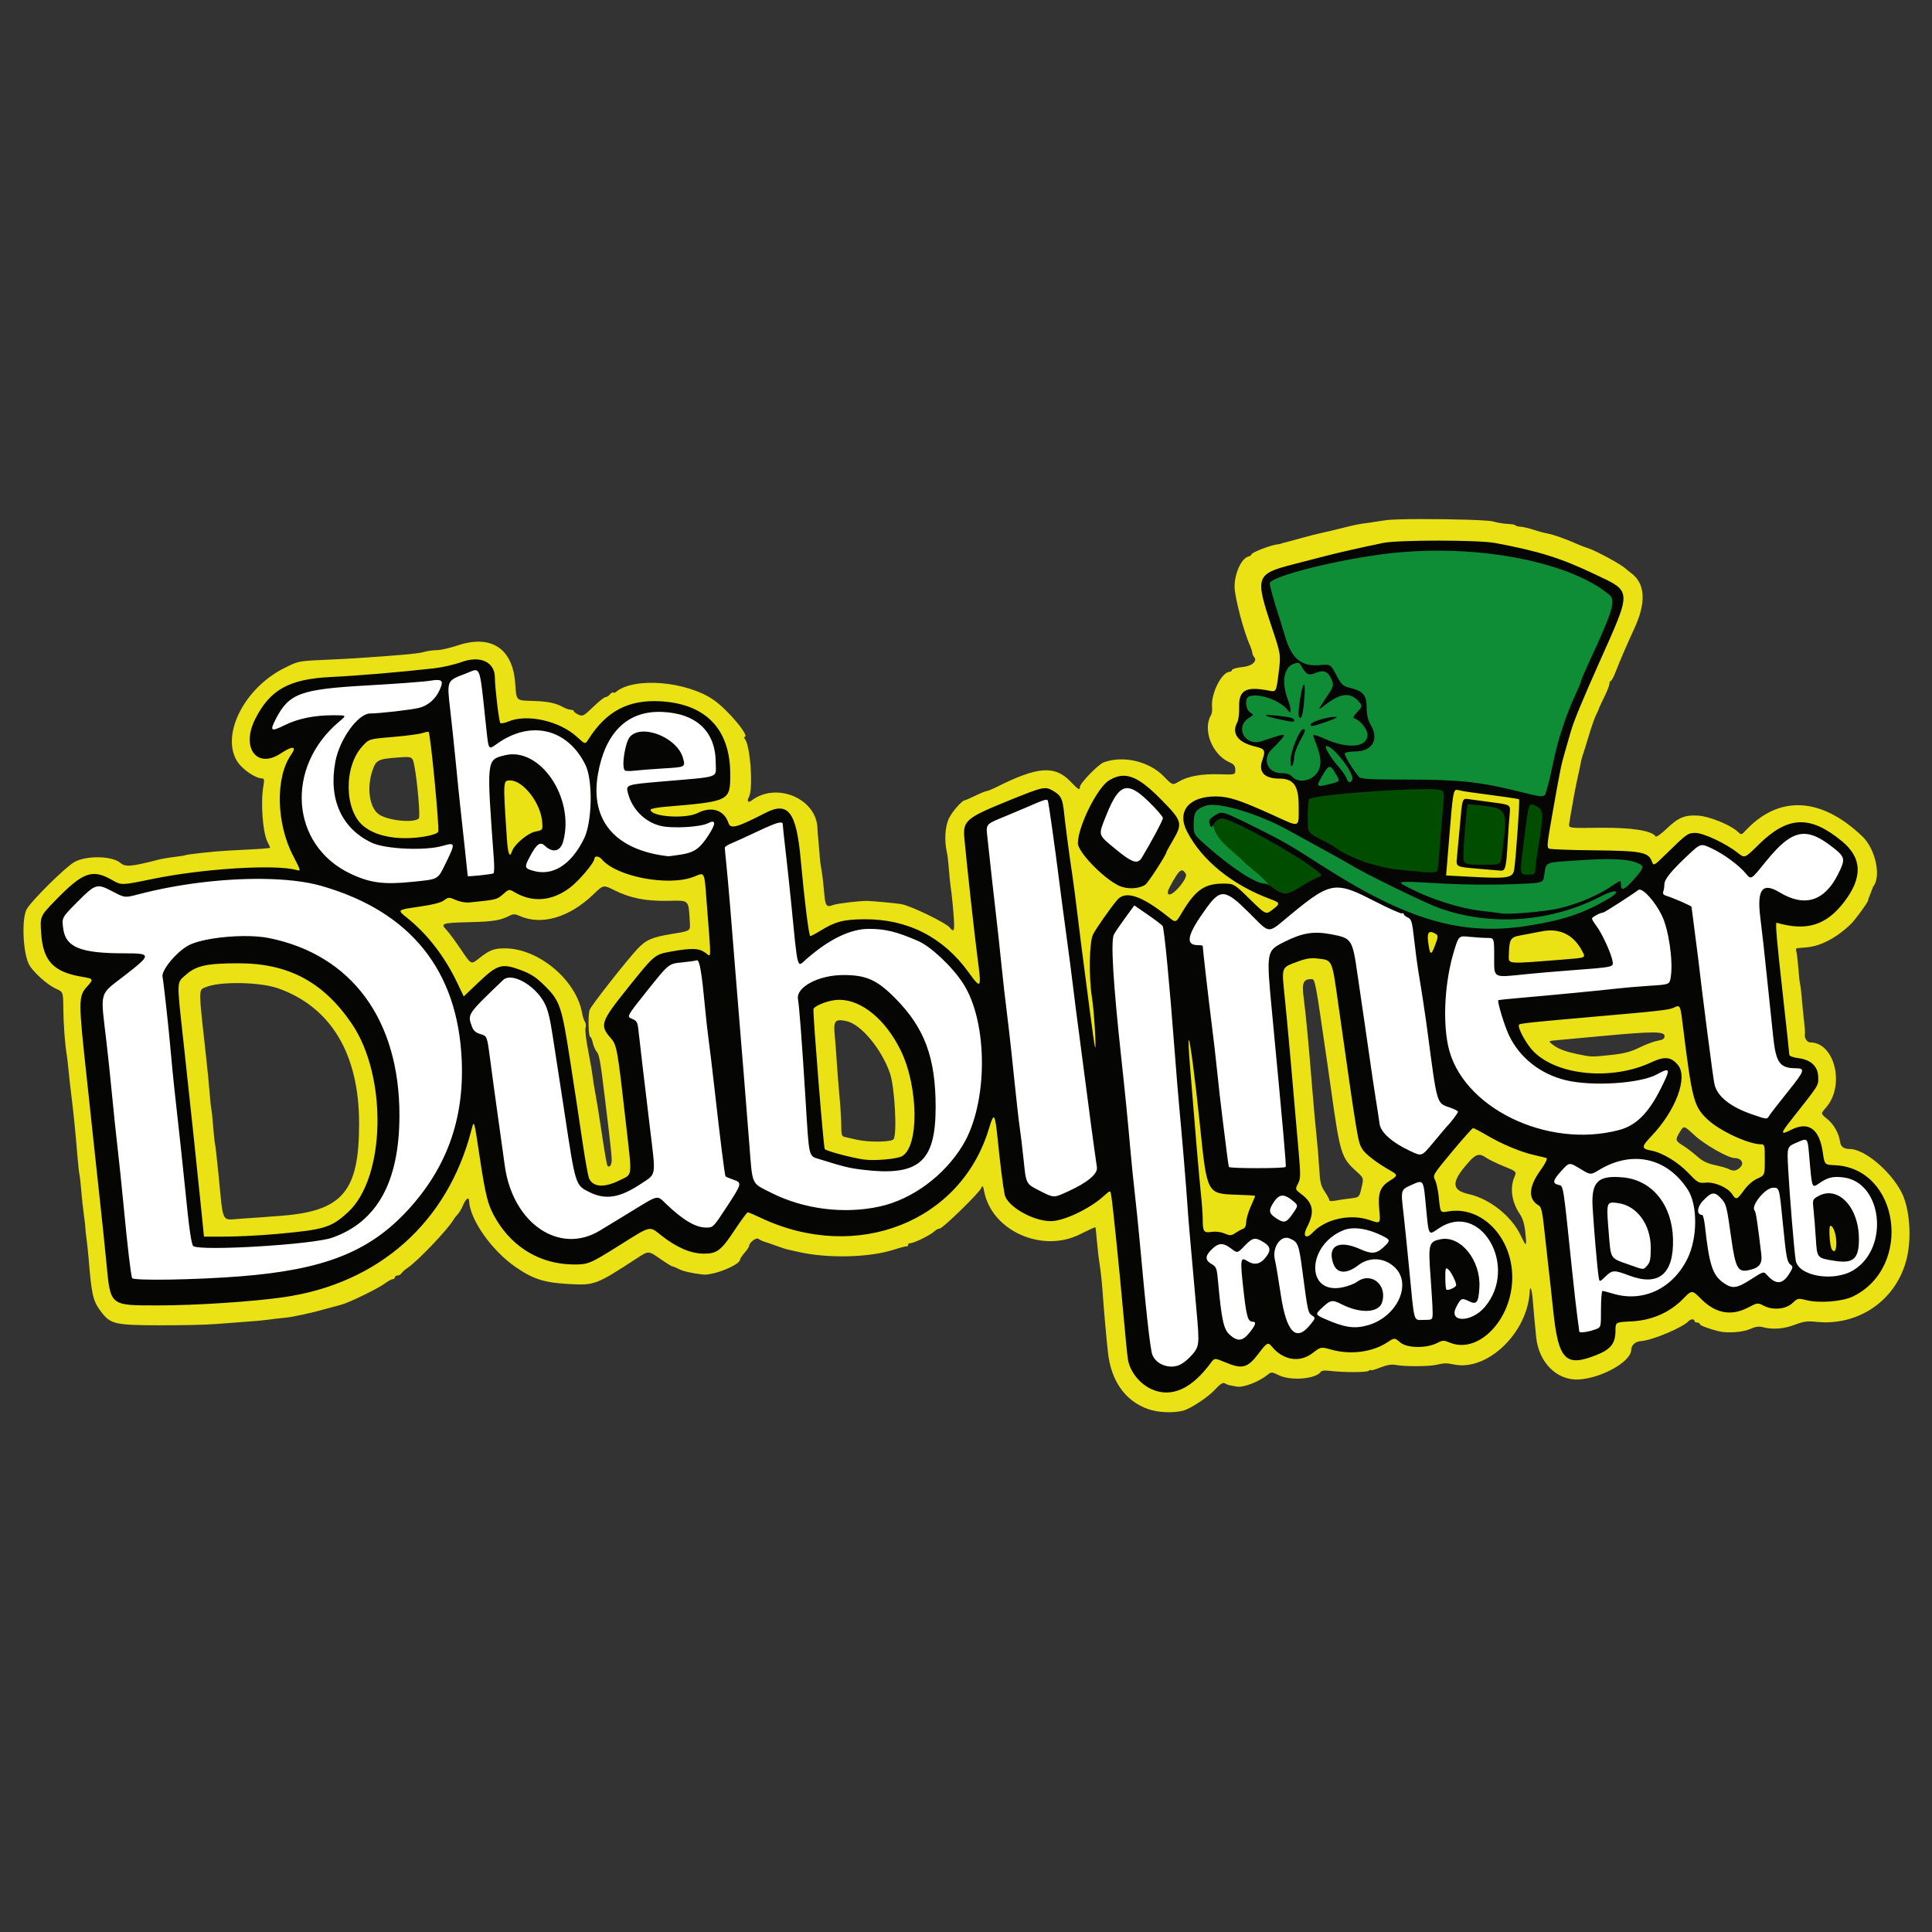
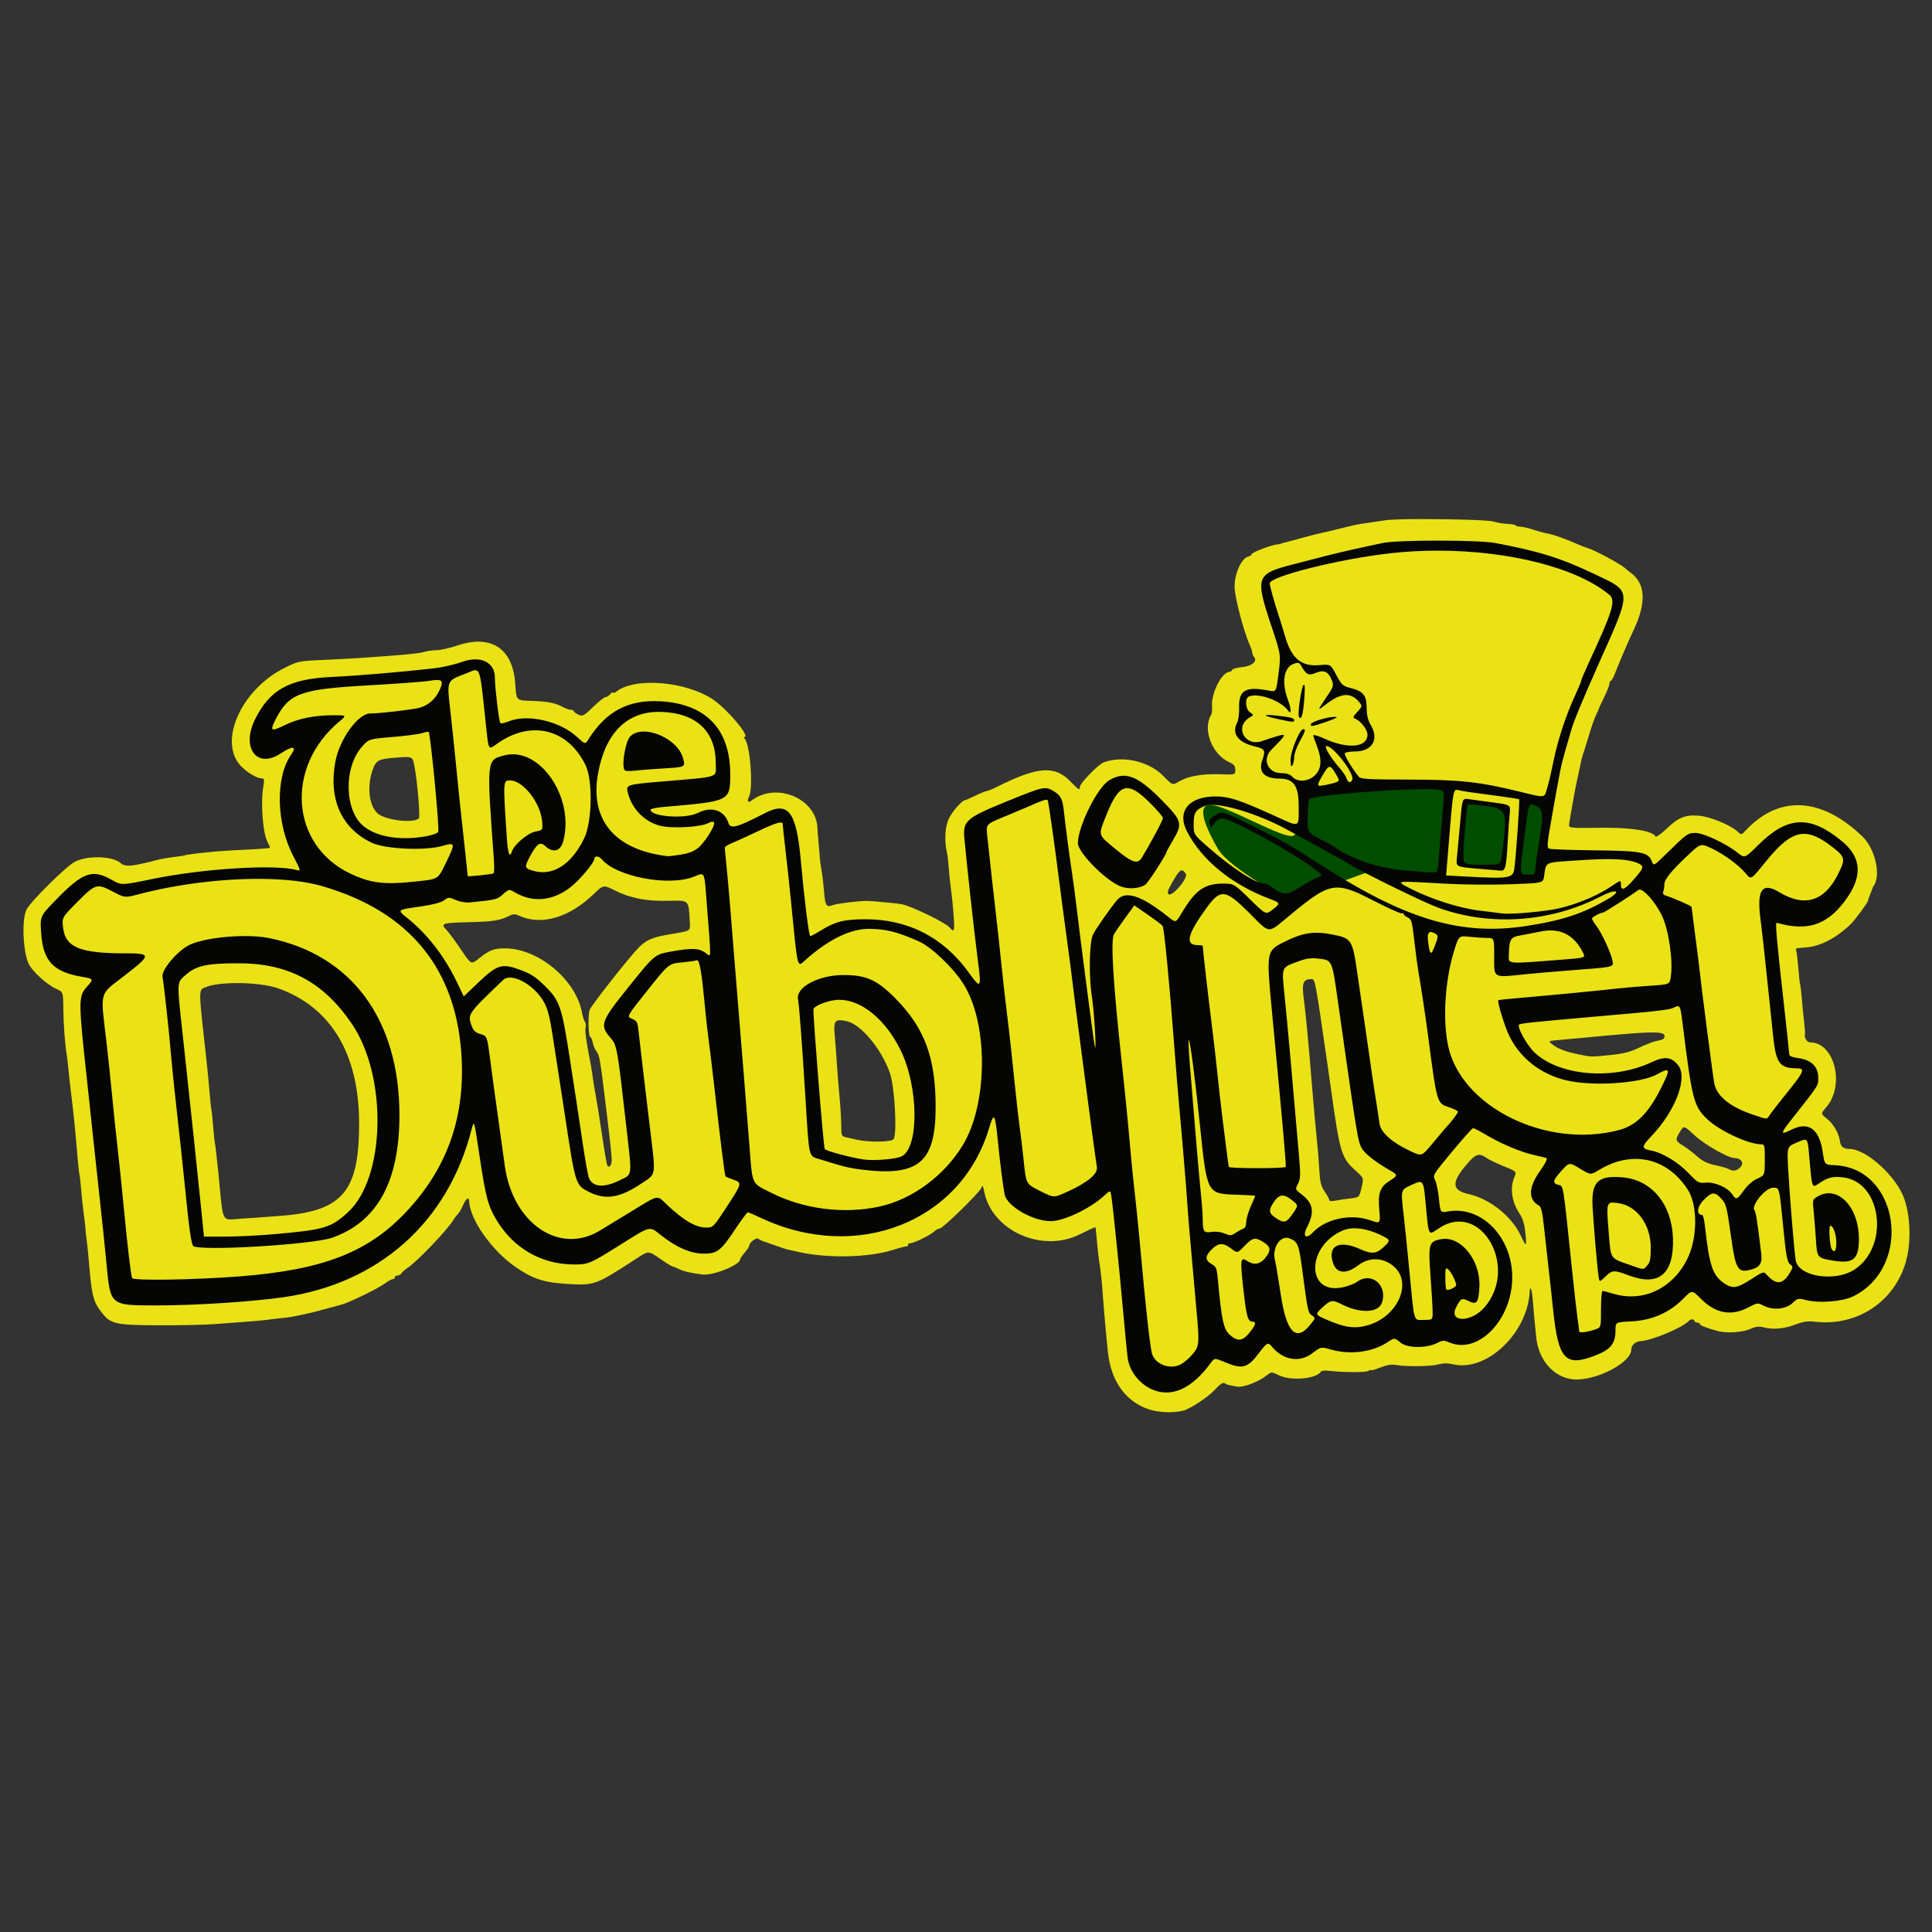
<svg xmlns="http://www.w3.org/2000/svg" xmlns:ns1="http://www.inkscape.org/namespaces/inkscape" xmlns:ns2="http://sodipodi.sourceforge.net/DTD/sodipodi-0.dtd" width="512" height="512" viewBox="0 0 135.467 135.467" version="1.1" id="svg8" ns1:version="0.92.5 (2060ec1f9f, 2020-04-08)" ns2:docname="dubliner.svg" ns1:export-filename="/home/marco/Dokumente/Altstadtplaner/altstadtplaner.de/httpdocs/img/logo/dubliner.png" ns1:export-xdpi="96" ns1:export-ydpi="96">
  <rect x="0" y="0" width="135.467" height="135.467" fill="#333333" stroke="none" />
  <defs id="defs2" />
  <ns2:namedview id="base" pagecolor="#ffffff" bordercolor="#666666" borderopacity="1.0" ns1:pageopacity="1" ns1:pageshadow="2" ns1:zoom="0.35" ns1:cx="-1214.6936" ns1:cy="297.51904" ns1:document-units="px" ns1:current-layer="layer1" showgrid="false" ns1:snap-global="false" ns1:window-width="1848" ns1:window-height="1016" ns1:window-x="72" ns1:window-y="27" ns1:window-maximized="1" units="px" />
  <g ns1:label="Ebene 1" ns1:groupmode="layer" id="layer1" transform="translate(0,-161.533)">
    <g id="g992" transform="matrix(0.479,0,0,0.479,158.435,158.279)">
      <path id="path890" d="m -122.397,82.774 c -2.588,0.002 -4.841,0.057 -5.579,0.178 -0.8,0.131 -1.869,0.291 -2.375,0.357 -1.485,0.191 -2.156,0.325 -3.975,0.79 -0.946,0.242 -2.254,0.551 -2.906,0.688 -0.653,0.137 -2.081,0.5 -3.175,0.807 -1.094,0.307 -2.167,0.594 -2.385,0.638 -0.218,0.044 -0.397,0.102 -0.397,0.13 0,0.028 -0.297,0.087 -0.661,0.131 -0.956,0.117 -3.704,1.182 -3.704,1.435 0,0.118 -0.224,0.273 -0.499,0.345 -0.995,0.26 -2.013,2.527 -1.988,4.429 0.02,1.549 1.365,6.653 2.269,8.61 0.137,0.297 0.279,0.741 0.315,0.985 0.036,0.244 0.131,0.51 0.211,0.59 0.628,0.628 -0.159,1.394 -1.584,1.542 -0.821,0.085 -1.535,0.279 -1.585,0.432 -0.051,0.153 -0.203,0.278 -0.337,0.278 -1.156,0 -2.755,3.153 -2.587,5.101 0.041,0.473 -0.01,0.996 -0.114,1.164 -1.324,2.142 0.095,5.842 2.678,6.986 0.648,0.287 0.841,0.538 0.841,1.094 0,0.721 0,0.721 -2.315,0.649 -2.613,-0.081 -4.611,0.28 -5.965,1.079 -0.92,0.543 -0.92,0.543 -2.207,-0.783 -2.128,-2.193 -5.919,-3.079 -8.759,-2.048 -0.808,0.293 -3.508,3.076 -3.508,3.615 0,0.537 -0.196,0.421 -1.393,-0.82 -2.277,-2.362 -4.768,-2.186 -10.645,0.749 -0.728,0.363 -1.449,0.664 -1.604,0.669 -0.155,0.004 -0.898,0.306 -1.652,0.67 -0.754,0.364 -1.433,0.661 -1.507,0.661 -0.418,0 -1.858,1.623 -2.361,2.66 -0.58,1.198 -0.702,3.277 -0.296,5.013 0.085,0.364 0.212,1.435 0.281,2.381 0.069,0.946 0.189,2.137 0.266,2.646 0.077,0.509 0.196,1.521 0.264,2.249 0.395,4.224 0.351,4.612 -0.419,3.685 -0.584,-0.704 -5.619,-3.141 -7.06,-3.416 -0.612,-0.117 -4.081,-0.445 -4.963,-0.469 -1.075,-0.029 -4.432,0.371 -5.034,0.6 -1,0.38 -1.157,0.143 -1.325,-1.999 -0.079,-1.012 -0.249,-2.435 -0.378,-3.163 -0.129,-0.728 -0.237,-1.502 -0.241,-1.72 -0.004,-0.218 -0.082,-1.171 -0.173,-2.117 -0.09,-0.946 -0.166,-1.898 -0.168,-2.117 -0.04,-4.436 -6.007,-6.995 -9.686,-4.154 -0.489,0.378 -0.679,0.053 -0.339,-0.581 0.629,-1.175 0.194,-7.433 -0.585,-8.428 -0.142,-0.182 -0.174,-0.331 -0.069,-0.331 0.868,0 -2.413,-3.938 -4.491,-5.389 -3.951,-2.76 -11.656,-3.41 -14.31,-1.208 -0.16,0.133 -0.352,0.18 -0.427,0.105 -0.075,-0.075 -0.287,0.045 -0.471,0.267 -0.184,0.222 -0.481,0.404 -0.658,0.404 -0.178,0 -0.991,0.646 -1.807,1.436 -1.377,1.334 -1.531,1.414 -2.155,1.124 -0.37,-0.172 -0.674,-0.401 -0.675,-0.51 0,-0.109 -0.192,-0.198 -0.424,-0.198 -0.232,0 -0.738,-0.171 -1.124,-0.379 -1.167,-0.628 -2.187,-0.84 -4.406,-0.916 -2.575,-0.088 -2.429,0.059 -2.628,-2.635 -0.377,-5.081 -3.54,-7.131 -8.456,-5.481 -1.113,0.374 -2.469,0.68 -3.012,0.68 -0.544,0 -1.404,0.123 -1.913,0.274 -0.793,0.236 -3.542,0.486 -10.053,0.915 -0.8,0.053 -3.003,0.166 -4.895,0.251 -3.362,0.151 -3.487,0.179 -5.556,1.228 -5.761,2.92 -9.177,9.678 -6.847,13.545 0.725,1.204 2.708,2.572 3.727,2.572 0.265,0 0.3,0.269 0.146,1.124 -0.423,2.359 -0.094,6.809 0.604,8.158 0.212,0.41 0.386,0.797 0.386,0.86 0,0.063 -1.518,0.184 -3.373,0.269 -1.855,0.085 -3.969,0.212 -4.696,0.282 -2.366,0.228 -4.212,0.457 -4.356,0.54 -0.078,0.045 -0.796,0.16 -1.597,0.255 -0.8,0.095 -1.872,0.28 -2.381,0.412 -3.874,1.002 -4.799,1.082 -5.491,0.475 -1.193,-1.048 -4.947,-1.135 -6.74,-0.157 -1.297,0.708 -6.394,5.757 -7.019,6.954 -0.734,1.406 -0.534,6.267 0.329,7.997 0.547,1.096 2.675,3.028 3.971,3.604 1.058,0.471 1.059,0.47 1.079,2.907 0.019,2.267 0.241,5.254 0.507,6.802 0.062,0.364 0.18,1.376 0.26,2.249 0.08,0.873 0.259,2.48 0.398,3.572 0.323,2.541 0.603,5.33 0.916,9.128 0.096,1.164 0.221,2.295 0.278,2.514 0.057,0.218 0.177,1.29 0.266,2.381 0.089,1.091 0.263,2.699 0.387,3.572 0.124,0.873 0.225,1.766 0.225,1.984 -5e-5,0.218 0.073,0.912 0.163,1.543 0.09,0.63 0.218,1.821 0.286,2.646 0.454,5.552 0.646,6.394 1.8,7.931 1.41,1.876 2.009,2.02 8.516,2.043 3.201,0.011 6.952,-0.073 8.334,-0.188 1.382,-0.115 3.466,-0.272 4.63,-0.349 1.164,-0.077 2.533,-0.205 3.043,-0.285 0.509,-0.08 1.57,-0.203 2.356,-0.274 1.268,-0.115 4.062,-0.728 6.573,-1.444 0.473,-0.135 1.251,-0.346 1.728,-0.469 1.16,-0.299 5.408,-2.368 6.433,-3.134 0.45,-0.336 0.956,-0.611 1.124,-0.611 0.168,0 0.305,-0.119 0.305,-0.265 0,-0.146 0.173,-0.265 0.384,-0.265 0.211,0 0.479,-0.152 0.595,-0.337 0.116,-0.185 0.509,-0.533 0.873,-0.773 1.438,-0.946 5.923,-5.649 6.73,-7.057 0.136,-0.237 0.42,-0.605 0.632,-0.818 0.212,-0.212 0.545,-0.77 0.741,-1.239 0.425,-1.017 0.885,-1.373 0.913,-0.706 0.116,2.741 3.31,7.278 6.829,9.701 2.545,1.752 4.164,2.27 7.719,2.469 3.835,0.215 4.016,0.147 10.019,-3.769 1.701,-1.11 1.701,-1.11 3.358,0.048 0.911,0.637 1.753,1.159 1.871,1.16 0.117,0 0.531,0.167 0.919,0.37 0.653,0.341 1.914,0.628 3.524,0.805 1.519,0.167 5.428,-1.416 5.428,-2.197 0,-0.121 0.298,-0.566 0.661,-0.989 0.364,-0.423 0.661,-0.863 0.661,-0.978 7.9e-4,-0.515 1.048,-1.319 1.38,-1.059 0.187,0.147 0.578,0.336 0.869,0.42 0.291,0.084 1.065,0.351 1.72,0.592 0.655,0.242 1.369,0.478 1.587,0.525 0.218,0.047 0.98,0.219 1.692,0.382 4.214,0.964 10.287,0.827 13.863,-0.313 0.976,-0.311 1.864,-0.544 1.974,-0.517 0.109,0.027 0.198,-0.07 0.198,-0.216 0,-0.145 0.089,-0.246 0.198,-0.223 0.446,0.094 3.102,-1.199 3.723,-1.813 0.192,-0.19 0.505,-0.345 0.695,-0.345 0.443,0 5.827,-5.252 6.102,-5.953 0.172,-0.438 0.243,-0.346 0.413,0.529 1.116,5.748 8.453,9.041 13.985,6.279 1.226,-0.612 2.259,-1.085 2.293,-1.05 0.035,0.035 0.136,0.956 0.226,2.047 0.089,1.091 0.271,2.639 0.403,3.44 0.132,0.8 0.309,2.408 0.394,3.572 0.247,3.391 0.534,6.641 0.816,9.26 0.45,4.174 2.516,7.106 5.844,8.295 1.434,0.512 3.585,0.618 5.129,0.253 1.024,-0.242 3.672,-1.981 4.659,-3.059 0.77,-0.841 1.2,-1.127 1.455,-0.968 0.199,0.124 0.481,0.248 0.627,0.275 0.146,0.027 0.663,0.123 1.149,0.214 0.939,0.175 3.13,-0.652 4.424,-1.67 0.644,-0.507 0.662,-0.506 1.747,0.018 1.778,0.859 5.488,0.53 6.153,-0.547 0.081,-0.132 0.595,-0.184 1.143,-0.116 2.057,0.255 5.505,0.262 5.823,0.012 0.182,-0.142 0.331,-0.187 0.331,-0.099 0,0.088 0.625,-0.086 1.389,-0.388 0.982,-0.388 1.66,-0.496 2.315,-0.369 1.246,0.24 4.814,0.224 5.884,-0.027 1.148,-0.27 1.489,-0.276 2.583,-0.048 4.87,1.017 10.763,-4.632 11.079,-10.62 0.059,-1.114 0.327,-0.4 0.455,1.208 0.135,1.705 0.303,3.538 0.498,5.431 0.383,3.713 3.051,6.356 6.232,6.175 3.334,-0.19 7.642,-2.611 7.674,-4.311 0.013,-0.716 0.586,-1.243 1.416,-1.302 1.713,-0.123 6.155,-1.999 7.042,-2.975 0.246,-0.271 0.794,-0.279 0.794,-0.013 0,0.146 0.179,0.265 0.397,0.265 0.218,0 0.397,0.1 0.397,0.223 0,0.198 1.294,0.691 2.778,1.058 1.241,0.307 3.525,0.144 4.567,-0.326 0.76,-0.343 1.315,-0.429 1.833,-0.287 1.437,0.395 3.121,0.274 4.707,-0.336 1.262,-0.485 1.878,-0.575 3.043,-0.445 6.317,0.707 11.917,-3.194 13.373,-9.317 0.737,-3.099 0.405,-7.308 -0.756,-9.593 -1.598,-3.144 -5.431,-6.367 -7.588,-6.38 -0.905,-0.006 -1.331,-0.327 -1.431,-1.079 -0.16,-1.203 -0.925,-2.554 -1.882,-3.321 -0.958,-0.768 -0.958,-0.769 -0.161,-1.682 2.81,-3.218 1.26,-9.525 -2.34,-9.525 -0.461,0 -0.895,-0.71 -0.752,-1.229 0.034,-0.124 -0.023,-0.94 -0.127,-1.813 -0.104,-0.873 -0.25,-2.361 -0.326,-3.307 -0.075,-0.946 -0.188,-1.898 -0.251,-2.117 -0.063,-0.218 -0.182,-1.29 -0.264,-2.381 -0.082,-1.091 -0.213,-2.193 -0.292,-2.447 -0.079,-0.255 -0.046,-0.475 0.073,-0.489 0.119,-0.014 0.769,-0.073 1.445,-0.13 2.051,-0.173 4.39,-1.407 6.466,-3.413 0.598,-0.578 2.492,-3.158 2.492,-3.395 0,-0.08 0.139,-0.481 0.309,-0.89 0.17,-0.41 0.333,-0.834 0.364,-0.943 0.03,-0.109 0.079,-0.228 0.109,-0.265 1.194,-1.481 0.325,-5.49 -1.588,-7.323 -6.048,-5.795 -12.223,-6.099 -17.122,-0.842 -0.599,0.643 -0.599,0.642 -1.191,0.093 -1.01,-0.937 -4.089,-2.186 -5.665,-2.297 -1.985,-0.14 -2.974,0.263 -4.681,1.909 -0.797,0.768 -1.523,1.278 -1.613,1.132 -0.527,-0.852 -3.573,-1.324 -8.167,-1.265 -4.576,0.059 -4.576,0.059 -4.482,-0.602 0.08,-0.563 0.209,-1.317 0.726,-4.233 0.109,-0.613 0.491,-2.498 0.537,-2.646 0.042,-0.134 0.363,-1.65 0.505,-2.381 0.042,-0.218 0.143,-0.575 0.224,-0.794 0.081,-0.218 0.469,-1.468 0.862,-2.778 0.393,-1.31 0.883,-2.708 1.088,-3.106 0.206,-0.399 0.392,-0.815 0.415,-0.926 0.022,-0.111 0.377,-0.879 0.789,-1.708 0.411,-0.829 0.747,-1.692 0.747,-1.918 0,-0.226 0.089,-0.412 0.198,-0.412 0.109,0 0.415,-0.566 0.68,-1.257 0.573,-1.496 1.843,-4.445 2.704,-6.283 1.841,-3.927 1.69,-6.712 -0.45,-8.274 -0.253,-0.185 -0.62,-0.483 -0.814,-0.661 -0.682,-0.626 -4.415,-2.639 -5.493,-2.963 -0.364,-0.109 -1.019,-0.358 -1.455,-0.554 -1.655,-0.741 -3.604,-1.436 -4.432,-1.58 -0.473,-0.082 -1.389,-0.329 -2.037,-0.548 -0.648,-0.219 -1.51,-0.421 -1.918,-0.449 -0.407,-0.028 -0.741,-0.119 -0.741,-0.201 -2.7e-4,-0.082 -0.524,-0.176 -1.164,-0.209 -0.64,-0.033 -1.563,-0.187 -2.051,-0.343 -0.701,-0.224 -5.944,-0.366 -10.257,-0.362 z m -148.926,34.836 c 0.968,-0.007 1.019,0.259 1.224,1.322 0.44,2.288 0.876,7.438 0.649,7.662 -0.705,0.695 -4.346,0.354 -5.778,-0.542 -1.429,-0.894 -1.899,-3.871 -1.019,-6.454 0.527,-1.547 0.808,-1.696 3.612,-1.91 0.566,-0.043 0.99,-0.076 1.313,-0.078 z m 113.577,16.594 c 0.191,0.004 0.365,0.181 0.569,0.508 0.372,0.595 -1.943,3.343 -2.517,2.988 -0.271,-0.167 -0.126,-0.605 0.645,-1.946 0.621,-1.079 0.984,-1.557 1.302,-1.55 z m -84.524,2.359 c 0.341,-0.003 0.736,0.193 1.439,0.543 2.359,1.174 4.578,1.611 7.877,1.552 3.159,-0.057 2.974,-0.245 3.178,3.238 0.069,1.172 0.069,1.172 -2.577,1.601 -2.935,0.477 -3.84,0.864 -5.063,2.165 -1.606,1.708 -6.77,8.281 -7.018,8.933 -0.277,0.728 -0.21,3.988 0.082,3.988 0.101,0 0.266,0.387 0.366,0.86 0.101,0.473 0.358,1.058 0.572,1.301 0.368,0.418 0.557,1.468 1.155,6.438 0.14,1.164 0.432,3.586 0.649,5.382 0.217,1.796 0.394,3.605 0.394,4.019 0,0.776 -0.375,1.249 -0.644,0.812 -0.084,-0.135 -0.449,-2.251 -0.811,-4.701 -0.362,-2.45 -0.779,-5.049 -0.926,-5.777 -0.147,-0.728 -0.33,-1.859 -0.408,-2.514 -0.078,-0.655 -0.382,-2.414 -0.676,-3.91 -0.294,-1.496 -0.458,-2.96 -0.364,-3.254 0.093,-0.294 0.056,-0.677 -0.083,-0.852 -0.139,-0.175 -0.336,-0.787 -0.44,-1.36 -0.865,-4.794 -6.393,-9.409 -11.269,-9.409 -1.66,0 -2.245,0.229 -3.877,1.523 -1.088,0.862 -1.087,0.862 -2.552,-1.323 -0.805,-1.202 -1.768,-2.506 -2.14,-2.898 -0.916,-0.967 -0.708,-1.035 3.496,-1.14 3.418,-0.085 4.386,-0.248 5.809,-0.974 0.452,-0.231 0.766,-0.224 1.323,0.03 3.249,1.483 7.33,0.3 10.927,-3.167 0.796,-0.767 1.144,-1.103 1.582,-1.107 z m 103.467,13.553 c 0.56,0 0.542,-0.096 2.374,12.568 0.126,0.873 0.355,2.48 0.508,3.572 1.323,9.441 1.498,10.006 3.686,11.983 1.107,1 1.107,1 0.778,2.416 -0.329,1.415 -0.329,1.415 -1.679,1.574 -0.742,0.087 -1.73,0.235 -2.196,0.328 -0.494,0.099 -0.846,0.061 -0.846,-0.091 0,-0.143 -0.302,-0.706 -0.671,-1.25 -0.554,-0.816 -0.693,-1.388 -0.794,-3.278 -0.068,-1.259 -0.241,-3.36 -0.384,-4.67 -0.144,-1.31 -0.44,-4.584 -0.658,-7.276 -0.534,-6.602 -0.908,-10.563 -1.234,-13.084 -0.29,-2.241 -0.07,-2.791 1.116,-2.791 z m -157.507,0.587 c 2.28,-0.024 4.791,0.241 6.277,0.77 7.747,2.762 11.84,9.612 11.839,19.81 0,9.901 -2.405,12.765 -11.31,13.475 -1.892,0.151 -4.588,0.345 -5.991,0.432 -2.936,0.181 -2.544,0.958 -3.283,-6.499 -0.224,-2.256 -0.455,-4.28 -0.514,-4.498 -0.059,-0.218 -0.18,-1.349 -0.269,-2.514 -0.089,-1.164 -0.208,-2.295 -0.263,-2.514 -0.055,-0.218 -0.169,-1.29 -0.253,-2.381 -0.084,-1.091 -0.271,-3.056 -0.416,-4.366 -1.261,-11.368 -1.254,-10.658 -0.124,-11.13 0.901,-0.376 2.534,-0.569 4.307,-0.587 z m 88.454,5.438 c 0.256,-0.009 0.587,0.04 1.009,0.129 2.098,0.439 5.11,4.044 6.355,7.605 0.706,2.021 1.084,9.013 0.523,9.689 -0.354,0.427 -3.699,0.463 -5.398,0.058 -0.582,-0.139 -1.326,-0.307 -1.654,-0.375 -0.536,-0.11 -0.595,-0.278 -0.595,-1.677 0,-0.855 -0.111,-2.728 -0.248,-4.162 -0.136,-1.434 -0.315,-3.679 -0.398,-4.989 -0.083,-1.31 -0.222,-3.16 -0.31,-4.111 -0.147,-1.589 -0.054,-2.14 0.715,-2.167 z m 119.004,1.788 c 1.324,0.003 1.755,0.175 1.755,0.517 0,0.4 -0.232,0.562 -0.976,0.683 -0.537,0.087 -1.741,0.535 -2.675,0.995 -1.296,0.638 -2.288,0.898 -4.183,1.098 -2.932,0.309 -2.838,0.311 -4.866,-0.113 -1.899,-0.397 -2.89,-0.78 -3.731,-1.442 -0.626,-0.492 -0.626,-0.492 0.891,-0.627 0.834,-0.074 3.838,-0.352 6.676,-0.616 3.569,-0.333 5.785,-0.498 7.109,-0.495 z m 4.616,13.889 c 0.268,-0.003 0.654,0.355 1.538,1.174 1.457,1.348 4.917,3.319 5.83,3.319 0.96,0 1.447,0.699 0.904,1.299 -0.529,0.585 -1.087,0.684 -1.741,0.31 -0.218,-0.125 -1.111,-0.38 -1.984,-0.567 -1.16,-0.248 -1.873,-0.597 -2.646,-1.293 -0.582,-0.524 -1.505,-1.227 -2.051,-1.563 -1.151,-0.708 -1.182,-0.858 -0.438,-2.063 0.242,-0.392 0.379,-0.613 0.587,-0.615 z m -30.026,4.027 c 0.324,-0.015 0.649,0.138 1.062,0.426 0.386,0.269 1.548,0.832 2.582,1.251 1.879,0.762 1.879,0.762 1.521,1.619 -0.666,1.594 -0.362,3.629 0.8,5.349 0.442,0.654 0.697,1.504 0.821,2.735 0.215,2.137 0.149,2.183 -0.656,0.462 -1.331,-2.843 -4.557,-5.416 -7.649,-6.101 -2.409,-0.534 -2.54,-1.637 -0.487,-4.104 0.93,-1.118 1.466,-1.612 2.006,-1.637 z" style="fill:#eae215;stroke-width:0.265" ns1:connector-curvature="0" />
      <path id="path864" transform="scale(0.265)" d="m -458.088,456.922 c -9.91,-0.036 -29.631,1.734 -48.504,1.928 -25.163,0.258 -21.086,6.171 -21.086,13.85 0,7.679 -1.609,11.606 -5.895,14.463 -4.286,2.857 -36.785,-16.428 -45.5,-16.934 -8.715,-0.505 -3.07,12.648 3.537,24.076 6.607,11.429 39.82,28.572 39.82,28.572 l 41.787,-15 c 2.143,1.429 12.138,-1.522 30.178,2.143 18.04,3.665 11.964,-4.822 13.035,-9.465 1.071,-4.643 1.786,-40.714 -1.127,-42.869 -0.728,-0.539 -2.943,-0.752 -6.246,-0.764 z m 52.639,10.641 -4.23,42.363 10.102,-0.064 6.123,-39.016 z m -32.697,1.322 -3.334,34.656 23.73,0.605 1.793,-31.891 z" style="opacity:1;vector-effect:none;fill:#004d00;fill-opacity:1;stroke:none;stroke-width:1;stroke-linecap:round;stroke-linejoin:round;stroke-miterlimit:10;stroke-dasharray:none;stroke-dashoffset:0;stroke-opacity:1" ns1:connector-curvature="0" />
-       <path ns2:nodetypes="scccccccccccccccccccccccccsccccccccccccccccccc" ns1:connector-curvature="0" id="path832" transform="scale(0.265)" d="m -448.235,327.832 c -3.211,-0.008 -9.192,-0.243 -12.381,-0.219 -28.16,1.277 -62.117,6.07 -87.712,17.886 -7.946,11.749 10.341,24.202 9.719,36.544 v 14.533 c -1.784,3.594 -1.473,8.608 -0.377,13.154 h -9.26 c -1.291,-0.574 -2.594,-0.914 -3.863,-0.803 -2.45,-0.792 -4.397,-0.332 -5.764,0.803 h -3.014 v 14.904 c -2.215,3.27 -4.688,6.778 -0.969,9.734 5.518,3.341 13.42,1.419 19.459,-0.477 h 0.658 c -6.573,4.151 -10.524,14.493 -2.236,19.164 5.549,2.693 14.704,6.628 20.463,3.383 v 6.83 h 16.92 v -4.42 h 17.174 v -2.191 c 12.195,2.088 25.439,-0.797 37.576,1.027 18.922,0.478 37.232,5.643 55.387,8.873 8.302,-8.216 5.211,-22.499 10.395,-32.617 7.495,-24.639 22.207,-52.775 31.791,-76.365 -0.413,-14.295 -20.888,-12.083 -30.875,-17.676 -20.794,-9.216 -40.61,-12.015 -63.091,-12.068 z m -130.13,140.873 c -9.27,-0.097 -16.967,11.17 -9.502,19.525 9.943,9.916 26.999,26.905 40.373,31.342 5.885,-3.837 -10.979,-14.848 -13.408,-17.729 -6.359,-6.671 -18.157,-13.263 -17.244,-23.475 8.965,-5.286 19.422,4.372 28.02,7.682 36.527,20.415 71.424,48.734 114.311,53.666 24.934,0.183 61.444,-5.21 82.646,-19.516 6.518,-0.521 20.47,-16.702 11.006,-19.164 -14.003,-2.971 -33.629,-1.552 -47.688,-1.189 -6.797,0.823 -5.698,10.34 -10.145,12.346 -25.471,4.326 -51.724,0.574 -81.794,-5.839 -35.017,-3.653 -69.414,-38.297 -95.675,-37.605 -0.302,-0.027 -0.601,-0.042 -0.9,-0.045 z m 220.969,47.162 c 0.942,-0.041 1.196,0.941 2.055,2.184 -3.652,-0.709 -10.076,1.829 -4.252,-1.205 1.039,-0.666 1.711,-0.957 2.197,-0.979 z" style="fill:#0f8c36;stroke-width:1" />
-       <path id="path955" transform="scale(0.265)" d="m -983.572,393.055 c -0.893,0.357 -41.249,7.501 -65.535,9.287 -24.286,1.786 -42.32,0.893 -49.82,15 -7.5,14.107 -8.572,21.429 -0.715,18.75 7.857,-2.679 27.143,-10 27.143,-9.107 0,0.893 -23.571,30.356 -14.285,53.57 9.286,23.214 13.393,28.93 13.393,28.93 0,0 -42.069,-2.906 -71.363,1.893 -29.294,4.798 -33.082,5.557 -33.082,5.557 l -18.939,-5.809 -22.729,21.465 c 0,0 -4.042,16.92 5.555,21.971 9.596,5.051 32.072,5.305 32.072,5.305 0,0 -16.667,11.87 -16.162,18.436 0.505,6.566 17.93,158.846 17.93,158.846 0,0 112.632,7.83 143.189,-21.465 30.557,-29.294 44.447,-58.842 47.982,-70.711 3.536,-11.869 4.546,-21.215 9.85,6.564 5.303,27.779 9.595,61.872 31.818,63.135 22.223,1.263 61.369,-20.708 61.621,-19.445 0.252,1.263 22.222,21.214 28.535,15.658 6.313,-5.556 22.477,-24.244 22.477,-24.244 0,0 61.367,27.021 84.348,9.344 22.981,-17.678 42.932,-36.113 45.205,-45.457 C -702.813,641.181 -694.227,623 -694.227,623 l 9.09,61.365 c 0,0 4.547,15.153 21.467,7.072 16.92,-8.081 33.588,-17.678 33.588,-17.678 l 13.131,99.752 c 0,0 5.808,22.475 16.92,14.646 11.112,-7.829 22.477,-21.717 22.477,-21.717 0,0 7.07,9.343 13.889,7.07 6.819,-2.273 14.9,-13.889 14.9,-13.889 0,0 9.597,12.373 17.426,9.848 7.829,-2.525 15.91,-6.564 15.91,-6.564 0,0 20.708,7.322 28.031,2.271 7.324,-5.051 15.656,-9.344 15.656,-9.344 0,0 1.264,4.293 11.365,4.293 10.102,0 27.021,1.767 30.557,-1.516 3.536,-3.283 13.891,-20.455 13.891,-25.758 0,-5.303 -1.516,-24.75 -8.84,-28.285 -7.324,-3.536 -13.132,-8.332 -21.213,-7.322 -8.081,1.01 -10.353,2.525 -11.363,-8.082 -1.01,-10.607 -10.355,-15.152 -1.264,-22.729 9.091,-7.576 23.738,-24.748 23.738,-24.748 l 50.76,21.465 -11.869,20.709 4.293,6.566 12.881,81.064 17.93,-10.102 4.293,-13.891 c 0,0 33.336,-4.546 39.396,-11.869 6.061,-7.324 7.07,-10.354 7.07,-10.354 0,0 9.849,20.708 29.547,16.162 19.698,-4.546 48.488,-4.546 55.559,-7.576 7.071,-3.03 20.456,-23.485 18.436,-32.324 -2.02,-8.839 -3.535,-25.758 -20.455,-28.031 -16.92,-2.273 -17.426,-5.809 -17.426,-5.809 0,0 1.262,-15.405 -4.799,-15.91 -5.558,-0.463 -17.834,2.564 -19.916,3.09 l 2.029,19.426 -7.5,5.357 c 0,0 -10,11.072 -10.357,12.857 -0.357,1.786 -5.715,-0.357 -5.715,-0.357 0,0 -5.714,-8.215 -9.643,-10.357 -3.929,-2.143 -9.285,2.145 -9.285,2.145 0,0 -6.787,-7.145 -18.572,-17.145 C -340.001,656.805 -357.5,663.592 -357.5,663.592 c 0,0 19.642,-16.072 26.428,-25.357 6.786,-9.286 7.857,-20 7.857,-20 l -4.285,-5 c 0,0 -10.714,12.5 -46.785,7.857 -36.071,-4.643 -41.787,-36.43 -41.787,-36.43 l 98.215,-10 13.215,56.787 35,18.928 0.371,3.561 21.783,-35.736 c 0,0 -1.262,-5.303 -8.586,-6.818 -7.324,-1.515 -7.323,1.768 -8.838,-17.678 -1.515,-19.445 -5.557,-69.701 -5.557,-69.701 0,0 9.345,13.384 25.002,4.293 15.657,-9.091 20.203,-27.021 20.203,-27.021 0,0 -18.942,-20.708 -27.275,-18.688 -8.334,2.02 -29.041,20.455 -29.041,20.455 0,0 -26.516,-16.161 -30.557,-13.131 -4.041,3.03 -25.76,22.98 -25.76,22.98 l -35.102,19.951 6.312,25.506 -51.266,4.041 -1.01,-20.709 -29.041,-0.758 -8.84,23.738 -9.092,-32.324 -43.688,-20.203 -21.973,8.082 -14.395,16.162 -23.232,-19.193 -15.404,1.264 -12.627,23.738 -12.123,-11.869 -15.152,-7.83 -15.656,21.215 3.535,79.549 c 0,0 -5.809,0.253 -6.566,-1.01 -0.758,-1.263 -22.223,-155.564 -22.223,-155.564 l -7.072,-3.029 -36.869,18.182 8.838,93.439 -10.102,-3.535 c 0,0 -19.193,-31.315 -50.76,-35.355 -31.567,-4.041 -41.416,15.152 -41.416,15.152 l -10.607,-74.5 -33.082,10.102 -8.082,-11.363 -19.191,3.535 -17.426,-4.041 -4.799,-9.344 45.205,-5.809 c 0,0 6.817,-24.495 -8.84,-37.627 -15.657,-13.132 -40.404,-5.557 -45.455,-2.779 -5.051,2.778 -15.658,23.992 -15.658,23.992 0,0 -15.911,-15.657 -30.053,-18.688 -14.142,-3.03 -24.748,8.334 -24.748,8.334 l -3.535,-36.113 z m -22.143,30.18 6.072,63.928 c -22.143,4.286 -58.215,6.786 -60.357,-23.928 -2.143,-30.714 18.929,-35 30.715,-37.143 11.786,-2.143 23.57,-2.857 23.57,-2.857 z m 33.215,25.715 c 2.857,-0.357 25.715,5.357 28.215,22.5 2.5,17.143 -4.286,17.499 -13.215,21.07 -8.929,3.571 -6.072,17.5 -6.072,17.5 l -7.143,-1.428 c 0,0 -4.642,-59.285 -1.785,-59.643 z m 340.715,9.643 -14.643,30 23.928,20.713 22.143,-30.713 -22.143,-20 z m -287.5,30 c 0,0 9.999,15 40.713,17.857 13.274,1.235 18.803,-0.535 20.811,-2.939 l -0.811,-7.418 c 0,0 3.447,4.258 0.811,7.418 l 6.334,57.939 -9.287,-8.215 -18.57,2.857 -27.143,31.785 13.928,82.143 c 0,0 -7.144,6.429 -18.572,13.572 -11.429,7.143 -16.428,-8.93 -16.428,-8.93 0,0 -9.999,-58.927 -11.428,-70.713 -1.429,-11.786 -6.429,-27.5 -12.5,-35 -6.071,-7.5 -17.857,-7.145 -17.857,-7.145 l -22.857,21.072 -9.643,-20.357 c -9.643,-20.357 -30,-34.285 -30,-34.285 l 16.428,-10 25.357,-2.5 22.857,-4.287 c 0,0 4.643,5.715 20.357,3.93 15.714,-1.786 27.5,-26.785 27.5,-26.785 z m 388.449,59.656 22.225,0.758 17.172,102.783 c 0,0 21.718,20.455 22.223,21.465 0.505,1.01 -8.838,9.85 -8.838,9.85 l 2.777,24.748 -18.939,-6.566 -15.152,1.264 -15.404,10.354 -5.809,-3.535 3.283,-15.91 -7.576,-9.596 1.01,-7.324 c 0,0 -7.577,-118.44 -9.092,-119.197 z m -67.379,1.414 23.93,122.5 24.643,8.572 -7.143,27.143 c 0,0 -12.143,2.857 -15.357,2.143 -3.214,-0.714 -14.285,-0.715 -14.285,-0.715 z m -521.203,1.766 c 9.051,-0.052 20.267,0.869 32.99,3.949 33.929,8.214 35.356,15.714 51.428,71.785 16.071,56.071 -26.072,78.215 -42.857,81.072 -16.786,2.857 -60,3.215 -60,3.215 l -16.07,-146.43 10.355,-10.715 c 0,0 9.07,-2.79 24.154,-2.877 z m 335.336,23.918 c 16.824,0.192 39.79,6.428 42.631,38.311 4.546,51.013 0.505,51.012 -14.143,56.062 -14.647,5.051 -41.416,-6.566 -41.416,-6.566 l -5.051,-85.863 c 0,0 7.884,-2.059 17.979,-1.943 z m 548.367,123.959 a 4.643,9.821 0 0 1 4.643,9.822 4.643,9.821 0 0 1 -4.643,9.822 4.643,9.821 0 0 1 -4.643,-9.822 4.643,9.821 0 0 1 4.643,-9.822 z" style="opacity:1;vector-effect:none;fill:#ffffff;fill-opacity:1;stroke:none;stroke-width:1;stroke-linecap:round;stroke-linejoin:round;stroke-miterlimit:10;stroke-dasharray:none;stroke-dashoffset:0;stroke-opacity:1" ns1:connector-curvature="0" />
      <path transform="scale(0.265)" id="path828" d="m -453.613,324.264 c -13.293,-10e-4 -26.477,0.433 -30.672,1.305 -12.441,2.584 -25.253,5.499 -32.5,7.395 -4.125,1.079 -11.637,3.019 -16.691,4.314 -21.068,5.397 -21.535,6.749 -12.119,34.957 5.007,15 5.006,15 3.705,25.346 -1.301,10.345 -1.3,10.345 -5.348,9.547 -12.716,-2.507 -16.696,-0.305 -16.438,9.094 0.093,3.368 -0.344,7.081 -0.971,8.252 -3.394,6.341 0.162,11.243 9.82,13.537 5.454,1.296 5.859,2.078 3.932,7.605 -2.255,6.469 1.104,10.075 9.412,10.105 7.933,0.029 10.697,3.928 10.697,15.096 4e-5,12.469 1.164,12.041 -14,5.156 -18.488,-8.394 -24.495,-10.366 -31.691,-10.4 -14.871,-0.071 -21.722,8.143 -16.051,19.242 8.147,15.945 24.888,29.567 45.992,37.424 5.694,2.12 5.764,2.483 1.174,5.984 -3.575,2.727 -3.575,2.727 -12.371,-5.881 -8.797,-8.608 -8.796,-8.607 -14.859,-8.607 -10.153,0 -15.169,3.509 -22.512,15.75 -3.685,6.143 -3.394,6.055 -7.988,2.404 -14.691,-11.675 -23.507,-14.516 -28.031,-9.033 -4.061,4.921 -11.377,15.373 -13.217,18.879 -2.131,4.06 -2.466,23.508 -0.604,35 1.109,6.845 2.49,29.214 1.697,27.5 -0.254,-0.55 -1.639,-10.225 -3.078,-21.5 -1.439,-11.275 -3.02,-23.425 -3.514,-27 -0.494,-3.575 -1.823,-14.15 -2.953,-23.5 -1.13,-9.35 -2.474,-19.7 -2.986,-23 -1.409,-9.07 -3.818,-27.188 -4.588,-34.5 -0.829,-7.879 -1.62,-9.542 -5.734,-12.051 -4.665,-2.844 -5.525,-2.663 -25.082,5.281 -23.252,9.445 -25.14,11.04 -24.287,20.523 1.214,13.5 5.672,54.049 7.242,65.875 2.336,17.594 2.08,18.031 -4.896,8.361 -14.04,-19.46 -33.795,-29.498 -57.662,-29.299 -11.457,0.096 -15.98,1.279 -24.174,6.32 -2.672,1.644 -5.199,2.988 -5.617,2.988 -0.757,0 -3.27,-20.098 -5.25,-42 -2.411,-26.67 -6.869,-32.584 -19.615,-26.021 -15.834,8.153 -19.179,9.05 -20.365,5.457 -2.339,-7.088 -9.343,-9.331 -16.979,-5.436 -6.703,3.42 -26,2.06 -26,-1.832 0,-0.513 3.488,-1.226 7.75,-1.586 36.072,-3.041 36.25,-3.13 36.25,-18.006 0,-24.872 -13.432,-38.892 -38.605,-40.295 -17.685,-0.985 -29.921,5.49 -39.748,21.035 -1.78,2.816 -1.781,2.816 -6.289,-1.34 -9.582,-8.832 -27.488,-12.875 -37.852,-8.545 -2.124,0.887 -4.16,1.267 -4.527,0.842 -0.729,-0.844 -2.992,-19.808 -2.984,-24.988 0.015,-8.651 -7.949,-12.456 -18.271,-8.729 -3.973,1.435 -10.823,3.013 -15.223,3.506 -19.453,2.179 -42.22,4.096 -57.004,4.801 -23.182,1.105 -33.79,7.007 -41.961,23.34 -7.876,15.744 0.965,27.615 14.092,18.92 6.672,-4.419 9.173,-4.141 5.82,0.646 -8.814,12.584 -8.278,37.949 1.184,56.037 4.087,7.814 4.246,8.388 2.141,7.766 -11.512,-3.405 -51.899,-0.93 -80.172,4.912 -16.899,3.492 -16.898,3.492 -22.121,0.504 -10.919,-6.247 -16.076,-4.373 -31.375,11.406 -8.396,8.659 -8.396,8.659 -7.723,18.234 1.067,15.182 6.82,21.239 22.666,23.863 6.335,1.049 6.422,1.244 2.492,5.594 -4.622,5.116 -4.625,7.82 -0.06,49.582 1.913,17.507 3.71,34.307 3.994,37.332 0.284,3.025 1.641,15.625 3.016,28 1.375,12.375 3.136,29.254 3.916,37.51 2.266,23.986 1.665,23.494 28.75,23.482 20.737,-0.008 51.643,-2.031 69.068,-4.521 52.617,-7.521 90.73,-41.423 103.791,-92.322 1.505,-5.867 1.453,-6.034 4.432,13.852 3.481,23.243 4.754,28.055 9.502,35.914 9.304,15.399 24.474,24.22 42.053,24.455 8.419,0.113 9.321,-0.252 25.145,-10.164 18.565,-11.63 16.93,-11.227 23.795,-5.834 8.41,6.607 16.101,9.933 23.193,10.029 7.561,0.103 9.752,-1.574 17.596,-13.461 3.426,-5.192 6.576,-9.411 7,-9.377 0.424,0.035 3.696,1.44 7.271,3.121 52.926,24.895 110.578,2.185 125.986,-49.629 2.728,-9.173 3.311,-8.282 4.879,7.445 1.162,11.662 2.824,24.758 3.701,29.172 1.294,6.511 15.44,14.731 25.434,14.779 7.151,0.035 21.702,-6.872 29.471,-13.988 3.489,-3.196 3.489,-3.196 4.002,-0.08 0.828,5.026 4.343,39.29 6.527,63.617 1.111,12.375 2.288,24.3 2.615,26.5 1.033,6.943 6.592,13.962 13.385,16.904 v 0.002 c 10.837,4.694 21.978,-0.353 32.5,-14.723 2,-2.731 2,-2.733 8,-0.232 9.467,3.945 12.28,3.168 18.533,-5.113 4.397,-5.824 5.047,-6.16 7.094,-3.668 6.268,7.631 15.344,9.142 22.428,3.734 4.709,-3.595 4.71,-3.595 10.393,-2 10.704,3.003 22.847,1.407 31.168,-4.1 3.826,-2.532 3.825,-2.532 7.07,0.199 3.786,3.186 14.505,3.277 20.482,0.174 2.845,-1.477 3.529,-1.494 6.717,-0.162 15.929,6.656 34.59,-12.774 34.59,-36.016 0,-22.146 -16.848,-39.562 -35.26,-36.445 -4.579,0.775 -4.46,0.945 -5.307,-7.637 -0.375,-3.805 -1.306,-8.151 -2.066,-9.658 -1.357,-2.687 -1.177,-2.988 9.387,-15.686 5.924,-7.12 11.142,-12.976 11.596,-13.01 0.454,-0.035 3.829,1.717 7.5,3.895 8.162,4.841 18.824,9.305 26.176,10.959 3.025,0.681 6.079,1.42 6.787,1.643 0.855,0.269 -0.406,2.816 -3.75,7.578 -6.163,8.775 -6.287,15.383 -0.352,18.705 1.31,0.733 1.964,3.596 2.928,12.801 0.683,6.521 1.726,15.905 2.318,20.855 0.593,4.95 1.778,15.75 2.633,24 2.875,27.733 6.77,31.761 24.029,24.852 7.852,-3.143 10.395,-6.442 10.402,-13.48 0.004,-4.628 0.004,-4.628 8.814,-5.049 11.197,-0.535 21.125,-4.872 28.557,-12.477 4.867,-4.981 4.867,-4.981 10.004,0.156 7.941,7.941 16.552,9.515 25.777,4.711 5.321,-2.771 5.371,-2.777 8.852,-0.992 5.083,2.607 12.247,1.873 15.902,-1.629 2.685,-2.572 3.02,-2.64 7.477,-1.518 7.307,1.84 20.176,0.785 26.039,-2.133 33.087,-16.468 25.367,-70.839 -10.279,-72.398 -5.64,-0.247 -5.639,-0.247 -6.639,-7.145 -1.893,-13.058 -7.932,-17.281 -17.637,-12.33 -5.655,2.885 -5.742,1.971 -0.445,-4.742 16.381,-20.762 15.582,-19.523 15.582,-24.127 0,-6.069 -3.805,-9.84 -10.873,-10.777 -3.323,-0.441 -5.127,-1.158 -5.127,-2.039 0,-0.748 -1.557,-15.202 -3.457,-32.121 -3.519,-31.333 -4.342,-40.868 -3.51,-40.629 16.619,4.772 27.411,1.423 37.332,-11.586 10.331,-13.547 9.89,-24.314 -1.373,-33.553 -17.629,-14.461 -29.871,-13.901 -46.055,2.105 -7.562,7.48 -7.562,7.479 -11.5,4.336 -6.31,-5.037 -18.862,-10.936 -23.27,-10.936 -4.21,-1e-5 -4.731,0.375 -16.375,11.787 -6.706,6.573 -6.707,6.572 -7.744,3.844 -1.91,-5.023 -5.778,-5.751 -31.984,-6.018 -13.008,-0.132 -24.166,-0.558 -24.793,-0.945 -1.252,-0.774 -1.107,-2.276 1.869,-19.168 4.215,-23.93 4.885,-27.248 6.863,-34 1.128,-3.85 2.687,-9.25 3.463,-12 1.447,-5.129 6.45,-17.234 15.502,-37.5 18.267,-40.899 18.361,-39.05 -2.465,-48.939 -18.843,-8.948 -30.564,-12.618 -55.004,-17.221 -4.631,-0.872 -18.035,-1.309 -31.328,-1.311 z m 0.389,5.541 c 38.595,0.115 75.84,9.335 93.939,24.287 3.852,3.182 2.189,8.682 -11.631,38.488 -2.128,4.59 -3.869,8.743 -3.869,9.229 0,0.485 -1.518,4.155 -3.373,8.154 -4.798,10.347 -9.26,23.746 -11.58,34.771 -2.275,10.807 -2.843,13.192 -4.221,17.75 -1.155,3.821 -1.136,3.819 -13.826,0.682 -22.915,-5.665 -33.684,-6.861 -62,-6.898 -22.306,-0.028 -26.697,-0.271 -27.746,-1.533 -3.712,-4.467 -8.286,-12.14 -7.752,-13.004 0.338,-0.548 2.855,-0.996 5.592,-0.996 9.491,0 13.459,-6.556 8.775,-14.494 -1.622,-2.749 -2.268,-5.475 -2.312,-9.752 -0.072,-6.912 -1.878,-9.051 -9.197,-10.895 -3.945,-0.993 -4.682,-1.684 -7.568,-7.1 -3.198,-6 -3.199,-6.001 -9.135,-5.463 -10.096,0.916 -15.523,-3.518 -19.086,-15.594 -1.494,-5.062 -3.321,-11.003 -4.062,-13.203 -1.867,-5.541 -4.508,-15.1 -4.508,-16.316 0,-3.892 38.693,-13.556 66.844,-16.695 8.831,-0.985 17.81,-1.444 26.717,-1.418 z m -78.238,61.982 c 0.829,-0.048 1.289,0.289 1.723,1.064 3.083,5.509 4.314,6.176 8.303,4.51 4.299,-1.796 6.747,-0.907 8.58,3.115 1.522,3.34 1.367,4.354 -1.268,8.275 -6.595,9.817 -6.596,9.82 -2.16,6.377 9.087,-7.054 14.491,-7.364 19.402,-1.109 1.244,1.584 1.074,2.138 -1.5,4.883 -2.286,2.438 -2.586,3.208 -1.412,3.627 3.117,1.112 7.01,6.061 7.01,8.912 0,7.128 -10.786,8.139 -23.74,2.227 -3.789,-1.729 -6.261,-2.394 -6.26,-1.684 2.7e-4,0.137 0.9,2.616 2,5.51 2.949,7.758 2.667,12.725 -0.924,16.316 -3.633,3.633 -9.72,4.08 -12.576,0.924 -1.257,-1.389 -3.081,-2 -5.965,-2 -7.642,0 -10.901,-7.64 -5.557,-13.025 8.402,-8.465 8.646,-9.052 3.064,-7.395 -2.959,0.879 -6.521,2.03 -7.916,2.561 -9.707,3.69 -15.976,-7.705 -7.135,-12.969 2.23,-1.328 2.23,-1.328 0.119,-2.807 -2.597,-1.819 -2.96,-7.825 -0.529,-8.758 5.447,-2.09 17.667,2.355 21.613,7.863 1.834,2.559 1.776,-0.931 -0.098,-5.939 -3.672,-9.813 -2.335,-18.022 3.258,-19.988 0.837,-0.295 1.469,-0.461 1.967,-0.49 z m -454.191,4.057 c 3.112,-0.063 3.288,5.864 6.229,33.205 1.163,10.814 1.162,10.814 5.553,7.633 18.679,-13.531 39.241,-8.697 49.143,11.553 4.142,8.472 3.685,31.523 -0.807,40.646 -7.183,14.59 -17.428,20.978 -28.383,17.695 -4.465,-1.338 -4.613,-1.957 -1.76,-7.357 3.918,-7.417 5.85,-8.873 8.486,-6.396 4.482,4.211 8.679,3.146 10.197,-2.588 6.349,-23.974 -12.971,-52.261 -32.359,-47.379 -10.152,2.556 -10.067,1.748 -5.99,57.58 0.289,3.961 0.196,7.393 -0.207,7.627 -0.932,0.541 -14.231,1.944 -14.234,1.502 -0.003,-0.449 -2.893,-27.337 -4.066,-37.83 -0.523,-4.675 -1.625,-15.475 -2.447,-24 -0.823,-8.525 -2.239,-21.97 -3.148,-29.877 -1.898,-16.5 -2.061,-16.112 8.451,-20.111 2.459,-0.935 4.126,-1.878 5.344,-1.902 z m -21.02,5.404 c 3.094,0.006 3.183,1.506 1.375,5.516 -2.263,5.018 -6.367,8.607 -11.281,9.865 -4.204,1.076 -22.014,3.13 -27.021,3.115 -6.717,-0.019 -16.958,14.094 -19.309,26.609 -3.882,20.671 3.398,36.899 20.094,44.793 7.564,3.576 29.519,4.544 39.205,1.729 6.929,-2.014 7.063,-1.477 2.137,8.615 -5.064,10.373 -3.938,9.691 -18.521,11.223 -16.023,1.683 -23.667,0.699 -34.555,-4.455 -33.163,-15.699 -36.321,-58.887 -6.148,-84.096 4.102,-3.427 4.103,-3.428 -3.16,-3.428 -10.755,0 -19.596,1.801 -27.176,5.537 -7.477,3.686 -8.195,3.192 -4.842,-3.328 7.36,-14.309 13.522,-16.584 50.592,-18.682 15.95,-0.903 31.463,-2.055 34.475,-2.561 1.74,-0.292 3.105,-0.455 4.137,-0.453 z m 478.859,2.582 c -0.072,-0.012 -0.153,0.024 -0.244,0.111 -1.258,1.202 -3.461,16.264 -2.586,17.68 1.319,2.134 2.287,-1.052 2.945,-9.68 0.418,-5.474 0.387,-8.025 -0.115,-8.111 z m -356.518,15.033 c 0.579,-0.002 1.164,0.007 1.756,0.029 19.046,0.728 29.718,10.75 29.768,27.953 0.025,8.841 3.443,7.636 -29.791,10.496 -19.921,1.714 -19.92,1.714 -18.629,6.609 2.299,8.714 9.255,15.706 17.75,17.842 6.472,1.627 22.177,0.777 26.447,-1.432 4.335,-2.242 4.474,0.078 0.381,6.428 -4.853,7.528 -7.883,9.706 -15.135,10.879 -3.575,0.578 -6.95,0.998 -7.5,0.934 -29.063,-3.406 -43.025,-19.807 -38.582,-45.322 3.895,-22.369 15.594,-34.347 33.535,-34.416 z m 336.662,1.721 c -2.833,-0.014 -0.94,0.847 5.494,2.254 8.046,1.759 8.92,1.825 8.92,0.672 0,-1.224 -2.129,-1.779 -10,-2.607 -2.001,-0.211 -3.47,-0.314 -4.414,-0.318 z m 36.545,1.037 c -3.874,0.066 -12.668,2.658 -12.939,4.068 -0.277,1.44 0.709,1.313 7.482,-0.965 4.291,-1.443 7.342,-2.777 6.777,-2.965 -0.313,-0.104 -0.767,-0.148 -1.32,-0.139 z m -17.139,6.82 c -1.979,0 -6.993,12.166 -6.977,16.928 0.011,3.321 0.281,4.162 0.984,3.072 0.533,-0.825 0.976,-2.89 0.984,-4.59 0.008,-1.7 1.358,-5.525 2.998,-8.5 3.243,-5.883 3.541,-6.91 2.01,-6.91 z m -363.883,1.297 c -3.251,-0.078 -6.133,0.78 -7.992,2.834 -2.711,2.996 -4.835,16.626 -2.896,18.586 0.412,0.417 2.775,0.508 5.25,0.201 2.475,-0.306 9.575,-0.861 15.779,-1.234 12.68,-0.763 12.53,-0.685 11.107,-5.836 -2.221,-8.044 -12.94,-14.351 -21.248,-14.551 z m -119.604,0.094 c 0.2,-0.012 0.329,0.005 0.365,0.053 1.075,1.407 6.049,53.232 5.297,55.191 -0.323,0.842 -3.169,1.882 -6.953,2.541 -14.028,2.443 -26.707,0.406 -34.133,-5.484 -10.833,-8.593 -11.271,-32.895 -0.801,-44.293 3.69,-4.017 3.689,-4.017 16.689,-5.1 7.15,-0.595 14.492,-1.561 16.316,-2.145 1.368,-0.438 2.618,-0.727 3.219,-0.764 z m 496.326,7.902 c 3.785,0 15.529,15.234 14.271,18.512 -0.821,2.139 -2.389,1.831 -3.168,-0.623 -0.368,-1.161 -2.103,-3.748 -3.854,-5.75 -5.099,-5.83 -8.866,-12.139 -7.25,-12.139 z m 1.914,11.52 c 0.877,0.137 1.753,1.396 3.113,3.676 2.568,4.304 2.569,4.304 -2.16,5.535 -8.511,2.215 -8.812,1.994 -5.375,-3.959 2.165,-3.749 3.294,-5.428 4.422,-5.252 z m -114.094,4.896 c -2.641,0.023 -5.207,0.912 -7.938,2.576 -6.502,3.965 -17.137,25.384 -17.211,34.664 -0.038,4.711 13.49,18.874 22.254,23.299 4.479,2.261 10.933,2.136 14.928,-0.289 1.522,-0.924 11.785,-16.779 11.785,-18.207 0,-0.194 1.575,-3.04 3.5,-6.324 5.537,-9.447 5.189,-10.692 -6.25,-22.363 -9.086,-9.271 -15.259,-13.407 -21.068,-13.355 z m -338.758,2.584 c 7.257,0 16.97,12.597 17.713,22.973 0.32,4.473 0.32,4.473 -3.787,5.285 -4.229,0.836 -11.719,7.178 -12.91,10.932 -1.242,3.914 -2.253,1.417 -2.809,-6.939 -2.156,-32.439 -2.166,-32.25 1.793,-32.25 z m 341.127,4.271 c 3.079,0.125 6.705,2.674 11.564,7.402 4.337,4.22 7.885,8.325 7.885,9.121 0,1.205 -6.333,13.103 -11.686,21.955 -2.274,3.76 -5.338,2.729 -14.596,-4.912 -9.7,-8.006 -9.48,-7.272 -5.311,-17.838 4.309,-10.919 7.642,-15.911 12.143,-15.729 z m 163.16,0.564 c 4.568,-0.026 7.97,0.117 9.439,0.486 2.447,0.614 2.448,0.615 1.195,14.135 -0.689,7.436 -1.479,17.136 -1.756,21.557 -0.277,4.421 -0.774,8.476 -1.105,9.012 -0.674,1.09 -2.811,1.061 -16.484,-0.225 -9.136,-0.859 -11.947,-1.388 -21.25,-3.99 -4.92,-1.376 -15.349,-6.181 -17.664,-8.139 -0.872,-0.737 -3.386,-2.261 -5.586,-3.385 -11.152,-5.696 -10.49,-4.791 -10.479,-14.287 0.005,-4.675 0.34,-8.99 0.744,-9.59 1.447,-2.148 43.152,-5.462 62.945,-5.574 z m 18.822,0.373 c 0.315,0.033 0.669,0.126 1.076,0.229 2.373,0.596 4.945,0.971 24.867,3.621 4.387,0.584 8.129,1.214 8.316,1.402 0.42,0.42 -1.708,31.148 -2.635,38.039 -0.756,5.617 -2.49,5.909 -27.186,4.57 l -10.527,-0.57 1.77,-21.5 c 1.919,-23.311 2.116,-26.025 4.318,-25.791 z m 4.752,4.977 c -1.942,0.108 -2.126,2.216 -3.117,13.467 -0.671,7.616 -1.459,16.146 -1.75,18.957 -0.529,5.11 -0.527,5.111 10.777,6.092 6.217,0.54 12.267,1.053 13.443,1.141 2.577,0.191 3.052,-1.825 3.852,-16.342 0.303,-5.5 0.786,-12.263 1.074,-15.029 0.524,-5.029 0.523,-5.029 -9.271,-6.311 -5.387,-0.705 -11.394,-1.524 -13.35,-1.818 -0.667,-0.1 -1.21,-0.181 -1.658,-0.156 z m -231.682,0.494 c 0.527,10e-4 0.749,0.221 0.869,0.602 0.487,1.536 3.983,26.264 6.039,42.719 0.859,6.875 2.674,20.6 4.033,30.5 1.359,9.9 3.144,23.625 3.967,30.5 0.823,6.875 1.91,15.425 2.416,19 0.506,3.575 1.862,13.925 3.014,23 2.26,17.806 6.79,51.539 7.605,56.639 0.592,3.699 -5.197,8.513 -16.268,13.533 -7.712,3.497 -7.408,3.506 -15.191,-0.43 -7.796,-3.943 -7.641,-3.648 -9.037,-17.242 -0.621,-6.05 -1.566,-13.925 -2.1,-17.5 -0.534,-3.575 -1.865,-15.275 -2.957,-26 -1.092,-10.725 -2.438,-23.212 -2.99,-27.75 -2.563,-21.059 -3.091,-25.675 -4.488,-39.25 -0.821,-7.975 -1.921,-18.1 -2.445,-22.5 -0.987,-8.285 -3.579,-31.57 -4.93,-44.281 -0.904,-8.508 -1.559,-7.705 10.359,-12.656 4.95,-2.056 10.35,-4.33 12,-5.055 6.305,-2.767 8.944,-3.83 10.104,-3.828 z m 268.199,2.516 c 0.633,0.054 1.442,0.505 2.549,1.033 3.828,1.826 3.983,4.819 1.125,21.771 -0.788,4.675 -1.533,10.188 -1.658,12.25 -0.219,3.624 -0.354,3.75 -3.965,3.75 -5.012,0 -4.909,0.911 -2.258,-19.887 1.996,-15.662 2.308,-19.079 4.207,-18.918 z m -35.154,0.029 c 1.005,-0.052 4.776,0.297 9.117,0.854 12.374,1.587 12.746,2.643 9.475,26.922 -0.741,5.5 -0.74,5.5 -7.74,5.541 -13.368,0.078 -13.504,0.024 -13.492,-5.355 0.01,-5.549 1.877,-27.405 2.385,-27.912 0.024,-0.024 0.112,-0.041 0.256,-0.049 z m -141.936,0.27 c 9.162,-0.208 28.934,6.258 43.787,14.709 1.1,0.626 8.525,4.702 16.5,9.059 7.975,4.357 15.561,8.598 16.857,9.424 6.879,4.38 40.612,20.88 48.504,23.725 28.74,10.359 62.06,7.955 89.766,-6.479 7.955,-4.144 11.609,-3.109 4.303,1.219 -14.163,8.39 -25.549,12.174 -46.049,15.305 -35.458,5.414 -65.865,-3.525 -111.6,-32.811 -19.053,-12.2 -22.142,-13.991 -36.281,-21.027 -19.587,-9.748 -19.698,-9.785 -23.285,-7.604 -3.721,2.263 -4.148,2.982 -3.252,5.449 0.666,1.835 0.827,1.786 2.488,-0.75 1.126,-1.719 2.669,-2.713 4.209,-2.713 5.056,0 39.636,18.965 51.752,28.383 3.912,3.041 3.912,3.041 0.668,4.365 -1.784,0.728 -6.147,3.157 -9.693,5.396 -7.014,4.43 -9.087,4.385 -15.271,-0.328 -1.312,-1 -3.112,-1.822 -4,-1.826 -4.912,-0.03 -18.097,-8.625 -31.865,-20.773 -7.25,-6.397 -7.25,-6.397 -7.25,-12.152 0,-6.281 1.119,-8.02 6.48,-10.059 0.831,-0.316 1.923,-0.482 3.232,-0.512 z m -237.926,9.752 c 0.847,-0.025 1.213,0.286 1.213,0.9 0,0.75 0.688,7.213 1.529,14.359 0.841,7.147 2.176,19.519 2.965,27.494 3.971,40.132 3.268,37.378 8.406,32.855 12.601,-11.092 24.449,-16.855 34.645,-16.855 9.134,-10e-6 15.342,1.526 27.25,6.703 7.184,3.123 19.052,14.359 24.986,23.656 13.752,21.543 13.646,65.941 -0.213,88.955 -10.21,16.956 -28.005,30.114 -46.068,34.061 -19.762,4.318 -42.038,1.472 -60.029,-7.67 -11.01,-5.594 -10.098,-3.551 -11.924,-26.705 -2.932,-37.182 -3.671,-46.391 -4.529,-56.5 -0.467,-5.5 -1.564,-19 -2.438,-30 -3.219,-40.535 -4.7,-58.221 -5.629,-67.211 -0.524,-5.066 -0.951,-9.629 -0.951,-10.141 0,-0.512 1.687,-1.609 3.75,-2.438 2.062,-0.829 8.025,-3.545 13.25,-6.035 7.736,-3.687 11.925,-5.374 13.787,-5.43 z m 565.5,6.271 c 4.541,0.049 9.291,2.454 15.18,6.998 7.541,5.819 7.748,6.733 3.465,15.305 -7.48,14.969 -18.468,18.364 -32.318,9.986 -9.356,-5.659 -12.499,-1.722 -10.676,13.375 1.674,13.856 1.781,14.826 3.984,35.881 1.119,10.69 2.556,24.387 3.191,30.438 1.533,14.592 3.658,17.5 12.795,17.5 5.021,0 4.472,1.546 -4.512,12.713 -4.772,5.932 -9.341,11.8 -10.152,13.037 -1.737,2.65 -1.065,2.659 -9.309,-0.125 -12.529,-4.231 -19.917,-10.165 -21.322,-17.125 -0.826,-4.091 -6.708,-49.673 -9.033,-70 -0.315,-2.75 -1.24,-9.95 -2.057,-16 -0.816,-6.05 -1.493,-11.288 -1.504,-11.639 -0.018,-0.572 -9.652,-4.787 -14.373,-6.289 -1.183,-0.376 -1.635,-1.158 -1.25,-2.162 0.332,-0.865 0.604,-2.601 0.604,-3.855 0,-2.878 3.538,-7.309 12.793,-16.018 7.294,-6.864 7.296,-6.864 13.449,-3.951 6.618,3.132 14.819,9.147 18.596,13.635 3.16,3.755 2.826,3.941 10.988,-6.143 8.637,-10.67 14.825,-15.632 21.461,-15.561 z m -666.848,12.529 c 0.819,0.058 1.822,0.563 2.59,1.488 7.992,9.629 36.869,15.141 50.779,9.691 6.376,-2.498 5.8,-3.677 7.225,14.773 2.556,33.103 2.658,29.629 -0.795,27.17 -3.572,-2.544 -7.436,-2.688 -18.607,-0.697 -9.462,1.686 -9.283,1.536 -24.256,20.205 -14.963,18.658 -15.608,20.57 -9.35,27.697 3.36,3.826 3.676,5.625 8.484,48.125 3.342,29.539 3.679,26.75 -3.67,30.422 -8.427,4.211 -14.725,3.784 -16.832,-1.143 -0.536,-1.254 -2.142,-10.154 -3.568,-19.779 -1.427,-9.625 -2.977,-19.975 -3.445,-23 -0.468,-3.025 -1.998,-12.925 -3.398,-22 -4.735,-30.675 -5.648,-33.324 -14.486,-41.973 -4.661,-4.561 -7.404,-6.296 -13.404,-8.484 -9.933,-3.623 -12.424,-2.838 -23.031,7.266 l -7.883,7.51 -3.787,-7.91 c -6.848,-14.3 -16.442,-26.674 -27.549,-35.531 -5.491,-4.378 -5.491,-4.378 6.174,-6.049 7.819,-1.12 12.523,-2.301 14.268,-3.582 2.497,-1.833 2.76,-1.841 6.479,-0.191 2.174,0.965 5.468,1.562 7.5,1.357 14.991,-1.504 15.224,-1.562 18.586,-4.514 3.351,-2.943 3.352,-2.941 6.695,-0.992 9.762,5.69 20.514,4.746 30.287,-2.66 5.063,-3.836 13.443,-13.755 13.516,-15.996 0.028,-0.869 0.662,-1.261 1.48,-1.203 z m 560.002,1.436 c 7.726,0.106 12.657,0.965 15.781,2.637 2.63,1.407 2.253,2.481 -2.973,8.439 -5.223,5.956 -7.25,6.768 -7.25,2.904 0,-2.537 -2e-5,-2.539 -5.75,1.326 -8.557,5.751 -22.175,11.04 -32.656,12.682 -10.198,1.597 -23.808,2.567 -27.594,1.967 -1.375,-0.218 -6.775,-0.898 -12,-1.51 -10.914,-1.278 -26.859,-6.337 -38,-12.057 -8.885,-4.561 -9.543,-4.464 19,-2.834 9.625,0.55 25.705,0.699 35.732,0.332 18.233,-0.667 18.232,-0.666 18.807,-4.268 1.364,-8.541 -0.65,-7.623 19.762,-9.008 6.862,-0.466 12.505,-0.675 17.141,-0.611 z m -745.064,10.91 c 12.757,0.131 24.169,1.401 32.797,3.875 49.26,14.128 75.405,46.655 77.514,96.434 1.381,32.596 -8.41,59.604 -30.078,82.969 -21.212,22.873 -46.234,32.678 -92.609,36.291 -24.892,1.939 -58.904,2.473 -59.408,0.932 -0.749,-2.292 -2.497,-17.134 -4.578,-38.893 -1.078,-11.275 -2.62,-26.125 -3.428,-33 -0.807,-6.875 -2.2,-20.15 -3.094,-29.5 -0.894,-9.35 -2.292,-22.625 -3.107,-29.5 -3.332,-28.108 -4.093,-25.262 9.562,-35.818 15.621,-12.076 15.634,-12.682 0.299,-12.682 -23.946,0 -32.205,-3.28 -33.646,-13.361 -0.9,-6.295 -0.9,-6.296 7.5,-14.754 10.316,-10.387 11.041,-10.61 19.705,-6.057 6.766,3.555 6.766,3.555 14.23,1.594 22.082,-5.802 47.08,-8.747 68.342,-8.529 z m 593.617,4.799 c 5.371,-0.141 11.083,2.446 20.334,7.203 8.156,4.194 15.243,7.37 15.75,7.057 0.507,-0.313 0.922,-0.166 0.922,0.328 0,0.494 1.024,1.365 2.275,1.936 2.048,0.933 2.403,2.174 3.553,12.41 0.702,6.256 1.695,13.85 2.207,16.875 1.972,11.66 3.98,24.938 5.367,35.5 5.005,38.094 4.913,37.78 11.533,39.979 2.785,0.925 5.064,2.062 5.064,2.525 0,0.706 -4.212,6.316 -6.002,7.996 -0.293,0.275 -3.435,3.988 -6.984,8.25 -7.286,8.751 -6.769,8.543 -13.514,5.398 -9.837,-4.586 -16.184,-10.229 -16.807,-14.949 -0.305,-2.309 -1.282,-8.699 -2.172,-14.199 -0.889,-5.5 -2.494,-16.3 -3.566,-24 -1.072,-7.7 -2.408,-16.925 -2.969,-20.5 -0.561,-3.575 -2.11,-14.148 -3.443,-23.496 -2.835,-19.88 -3.14,-20.353 -14.561,-22.508 -9.724,-1.835 -15.947,-0.823 -25.982,4.227 -9.925,4.993 -9.935,5.051 -6.68,39.277 6.181,64.991 7.912,84.6 7.502,85.01 v 0.002 c -0.904,0.903 -31.109,0.892 -31.367,-0.012 -0.157,-0.55 -0.567,-3.25 -0.91,-6 -0.343,-2.75 -1.476,-11.75 -2.516,-20 -1.04,-8.25 -2.4,-20.175 -3.023,-26.5 -0.623,-6.325 -2,-18.25 -3.059,-26.5 -1.594,-12.419 -4.947,-41.632 -4.947,-43.096 0,-0.223 -1.238,-0.412 -2.75,-0.42 -7.203,-0.04 -5.782,-5.972 4.961,-20.705 7.69,-10.545 10.31,-10.215 23.537,2.967 11.863,11.823 9.726,11.709 22.434,1.205 12.567,-10.387 18.907,-15.078 25.812,-15.26 z m 167.076,1.145 c 2.48,-0.42 8.768,6.589 12.504,14.164 3.787,7.678 6.333,24.96 4.992,33.898 -0.65,4.333 -0.649,4.334 -11.357,5.008 -5.89,0.371 -14.309,1.088 -18.709,1.594 -9.413,1.082 -34.829,3.533 -52.492,5.064 -6.87,0.596 -12.597,1.191 -12.729,1.322 -0.683,0.683 3.325,13.918 5.832,19.254 5.85,12.451 17.395,21.596 31.533,24.98 14.642,3.505 40.983,1.809 50.23,-3.234 7.595,-4.142 7.785,-3.329 1.926,8.277 -6.693,13.259 -13.533,19.993 -22.801,22.449 -40.047,10.614 -87.378,-12.741 -94.465,-46.613 -3.026,-14.464 -1.731,-35.608 3.178,-51.873 2.677,-8.872 2.677,-8.872 8.629,-8.25 3.273,0.342 7.685,0.623 9.805,0.623 3.853,0 3.854,10e-6 3.854,10.5 0,11.989 -0.999,11.443 17.5,9.537 4.95,-0.51 15.3,-1.406 23,-1.992 26.407,-2.01 25.487,-1.808 24.846,-5.418 -0.747,-4.209 -5.875,-15.321 -8.898,-19.285 -1.346,-1.765 -2.443,-3.576 -2.439,-4.025 0.008,-0.806 4.668,-3.316 6.156,-3.316 0.647,0 15.327,-9.412 19.463,-12.479 0.13,-0.096 0.278,-0.158 0.443,-0.186 z m -278.85,8.697 7.346,5.078 c 4.04,2.793 7.753,5.597 8.25,6.232 0.899,1.149 3.773,30.912 6.68,69.156 0.836,11 1.963,24.725 2.504,30.5 1.602,17.109 3.838,43.843 4.475,53.5 0.561,8.512 1.177,15.675 5.076,59.148 1.767,19.697 1.706,20.147 -3.424,25.689 -1.445,1.562 -3.843,3.474 -5.328,4.25 -5.631,2.942 -13.463,0.252 -15.629,-5.367 -1.165,-3.023 -3.496,-24.046 -7.178,-64.721 -0.597,-6.6 -1.71,-17.4 -2.471,-24 -0.761,-6.6 -1.878,-17.625 -2.482,-24.5 -1.524,-17.331 -2.728,-29.476 -5.057,-51 -4.494,-41.535 -5.858,-64.497 -4.031,-67.91 0.675,-1.261 3.486,-5.391 6.248,-9.176 z m 230.32,13.84 c 7.399,0.133 13.211,4.007 17.117,11.469 1.957,3.739 2.318,3.585 -10.773,4.617 -31.768,2.505 -29.897,2.672 -29.785,-2.674 0.174,-8.341 0.927,-9.685 5.943,-10.588 2.451,-0.441 7.908,-1.483 12.127,-2.316 1.873,-0.37 3.664,-0.539 5.371,-0.508 z M -457.75,540.471 c 0.719,0.024 1.674,0.427 2.881,1.191 1.201,0.76 1.113,1.7 -0.582,6.16 -2.252,5.926 -2.803,5.661 -3.814,-1.838 -0.511,-3.789 -0.067,-5.567 1.516,-5.514 z m -655.896,2.238 c -11.46,0.082 -24.218,2.003 -30.172,5.041 -6.514,3.323 -15.236,13.727 -14.57,17.381 0.762,4.183 3.428,28.527 4.609,42.104 0.527,6.05 1.384,14.825 1.906,19.5 2.747,24.583 5.026,45.738 6.033,56 2.09,21.298 3.412,30.496 4.486,31.234 4.177,2.872 65.729,-0.832 76.586,-4.607 24.95,-8.677 37.246,-30.998 37.258,-67.627 0.014,-52.863 -26.355,-88.69 -72.076,-97.93 -3.912,-0.79 -8.852,-1.133 -14.061,-1.096 z m 590.602,12.242 c 0.81,-0.008 1.627,0.038 2.48,0.137 8.54,0.986 8.083,0.008 11.607,24.842 10.693,75.353 10.863,76.388 13.256,80.363 1.714,2.846 7.998,7.669 15.666,12.025 4.079,2.318 4.056,2.752 -0.275,5.43 -5.518,3.41 -6.785,6.833 -5.965,16.098 0.695,7.852 0.694,7.85 -5.158,5.801 -10.579,-3.705 -24.473,-0.734 -31.486,6.73 -3.832,4.079 -5.919,2.296 -3.281,-2.805 4.315,-8.344 3.525,-13.23 -2.936,-18.158 -3.647,-2.782 -3.647,-2.782 -2.027,-5.914 1.438,-2.781 1.487,-4.656 0.445,-16.699 -4.185,-48.398 -6.175,-70.552 -7.637,-84.996 -1.909,-18.867 -2.422,-17.421 7.51,-21.166 3.015,-1.138 5.371,-1.662 7.801,-1.688 z m -339.963,1.125 c 1.373,0.345 2.544,7.443 4.201,25.158 0.617,6.6 1.541,14.925 2.053,18.5 0.512,3.575 1.871,14.825 3.02,25 3.572,31.642 5.912,50.295 6.365,50.748 0.24,0.24 2.156,1.038 4.26,1.773 4.979,1.741 4.908,2.024 -3.736,15.229 -7.266,11.1 -7.415,11.25 -11.201,11.25 -5.799,0 -12.687,-4.037 -21.961,-12.871 -5.482,-5.222 -3.795,-5.588 -20.102,4.371 -5.403,3.3 -12.929,7.882 -16.725,10.184 -22.382,13.573 -48.145,-4.05 -52.494,-35.908 -0.847,-6.202 -2.618,-18.925 -3.938,-28.275 -1.319,-9.35 -3.166,-22.911 -4.104,-30.135 -1.704,-13.135 -1.704,-13.136 -5.352,-14.229 -2.785,-0.834 -3.932,-1.882 -4.855,-4.436 -2.382,-6.587 -2.388,-6.581 17.34,-25.451 4.589,-4.389 17.321,2.584 22.674,12.418 1.993,3.662 3.196,8.418 4.771,18.863 1.158,7.682 2.509,16.444 3.002,19.469 0.493,3.025 2.019,12.945 3.393,22.045 6.159,40.807 6.067,40.508 13.779,44.352 9.005,4.488 16.829,3.224 28.582,-4.619 8.636,-5.763 8.244,-3.169 4.795,-31.777 -2.896,-24.019 -5.55,-46.524 -6.287,-53.301 -0.455,-4.184 -0.91,-4.959 -3.529,-6.027 -3.006,-1.227 -3.004,-1.228 8.645,-15.822 11.649,-14.594 11.649,-14.594 18.74,-15.293 3.9,-0.384 7.674,-0.922 8.387,-1.195 0.093,-0.036 0.186,-0.043 0.277,-0.019 z M -1116.203,557.75 c 27.409,0.035 46.675,10.339 62.353,33.346 19.86,29.143 18.692,85.204 -2.17,104.23 -9.281,8.464 -12.895,9.564 -39.266,11.941 -8.8,0.793 -21.447,1.448 -28.104,1.455 l -12.104,0.012 -1.166,-11.75 c -1.678,-16.919 -6.704,-64.367 -10.156,-95.879 -3.826,-34.926 -3.933,-32.355 1.559,-37.189 5.567,-4.901 11.64,-6.189 29.053,-6.166 z m 333.918,6.484 c -13.803,0 -26.385,6.764 -25.062,13.475 0.657,3.334 2.215,23.932 4.049,53.525 2.202,35.535 1.533,32.728 8.328,34.869 12.188,3.84 15.933,4.766 22.686,5.605 31.618,3.932 40.938,-3.915 40.957,-34.475 0.016,-27.388 -6.091,-43.827 -22.385,-60.246 -10.038,-10.115 -15.951,-12.754 -28.572,-12.754 z m -2.141,13.686 c 12.248,0.041 25.526,10.934 33.877,28.09 9.819,20.172 10.115,53.388 0.52,58.35 -3.09,1.598 -15.523,2.617 -21.256,1.742 -7.162,-1.093 -20.509,-4.682 -21.295,-5.727 -0.658,-0.874 -6.424,-72.163 -6.244,-77.205 0.058,-1.615 6.819,-4.504 11.965,-5.111 0.806,-0.095 1.617,-0.141 2.434,-0.139 z m 462.904,3.537 c 1.542,-0.167 1.849,1.858 2.791,9.449 5.287,42.61 6.161,45.949 13.92,53.207 6.708,6.275 22.584,13.621 29.439,13.621 1.953,1.1e-4 2.084,0.542 2.059,8.561 -0.027,8.56 -0.028,8.56 -4.107,10.387 -2.493,1.116 -5.368,3.62 -7.393,6.439 -3.817,5.316 -4.351,5.492 -6.533,2.162 -2.401,-3.665 -9.669,-6.833 -14.598,-6.363 -3.877,0.37 -4.401,0.079 -9.512,-5.279 -5.778,-6.057 -14.455,-11.297 -20.592,-12.436 -5.506,-1.021 -5.513,-2.106 -0.049,-7.818 13.612,-14.231 20.519,-32.686 14.783,-39.502 -3.813,-4.531 -7.354,-4.863 -14.787,-1.385 -21.467,10.046 -51.266,7.388 -64.689,-5.77 -4.189,-4.106 -9.513,-13.913 -8.217,-15.137 0.698,-0.659 8.335,-1.458 41.721,-4.367 36.089,-3.144 41.118,-3.719 43.74,-4.996 0.858,-0.418 1.509,-0.718 2.023,-0.773 z m -269.928,18.756 c 0.668,0.32 3.285,19.49 6.184,47.521 3.863,37.362 3.839,37.314 20,37.84 5.764,0.188 10.48,0.47 10.48,0.627 0,0.157 -1.125,2.828 -2.5,5.938 -1.375,3.109 -2.5,7.003 -2.5,8.654 0,1.953 -0.612,3.224 -1.75,3.635 -0.962,0.347 -2.875,1.393 -4.25,2.322 -2.24,1.514 -2.861,1.539 -5.971,0.244 -2.108,-0.876 -4.912,-1.214 -7.145,-0.857 -4.287,0.685 -4.885,-0.18 -4.885,-7.064 0,-2.474 -0.442,-8.624 -0.98,-13.668 -0.913,-8.542 -3.486,-38.626 -6.072,-71.008 -0.799,-10 -0.937,-14.34 -0.611,-14.184 z m 339.943,55.023 c 2.072,-0.23 2.135,2.113 2.84,10.217 1.476,16.968 1.325,16.597 5.592,13.701 4.634,-3.147 7.297,-3.793 12.961,-3.154 21.709,2.447 25.884,38.84 5.875,51.211 -10.901,6.74 -30.604,3.41 -31.996,-5.408 -0.838,-5.307 -3.351,-35.762 -4.137,-50.137 -0.687,-12.568 -0.686,-12.569 4.547,-14.82 2.021,-0.869 3.377,-1.505 4.318,-1.609 z m -92.879,10.566 c 11.114,0.08 21.326,5.879 28.52,16.932 5.552,8.529 5.463,26.798 -0.186,38.225 -8.198,16.585 -24.625,24.275 -41.145,19.264 -2.7,-0.819 -5.287,-1.488 -5.75,-1.488 -0.463,-10e-6 -0.84,4.51 -0.84,10.023 0,10.012 -0.004,10.026 -2.75,11.088 -4.057,1.568 -9.247,2.28 -9.27,1.27 -0.011,-0.484 -0.44,-3.806 -0.953,-7.381 -0.513,-3.575 -1.865,-15.5 -3.008,-26.5 -5.076,-48.883 -4.673,-46.375 -7.615,-47.113 -3.406,-0.855 -3.011,-2.529 1.846,-7.85 4.25,-4.656 4.249,-4.656 10.129,-1.092 5.88,3.565 5.88,3.565 10.5,0.756 6.859,-4.171 13.853,-6.181 20.521,-6.133 z m -12.043,9.977 c -9.979,0.059 -12.718,4.443 -11.979,16.898 0.697,11.732 2.503,32.718 3.266,37.936 0.494,3.379 0.495,3.379 3.723,0.25 3.896,-3.777 4.757,-3.818 13.229,-0.629 16.397,6.172 24.761,-0.923 24.168,-20.5 -0.569,-18.768 -11.649,-32.273 -27.674,-33.727 -1.732,-0.157 -3.307,-0.237 -4.732,-0.229 z m -107.646,2.791 c 2.239,-0.138 2.543,2.508 3.33,10.764 1.915,20.08 1.291,18.866 7.566,14.699 23.04,-15.298 44.17,21.503 25.092,43.701 -7.353,8.554 -20.078,8.581 -15.717,0.031 2.57,-5.037 3.142,-5.315 6.98,-3.4 4.382,2.186 5.385,0.891 5.863,-7.572 0.839,-14.851 -10.217,-28.709 -21.254,-26.639 -6.687,1.254 -7.069,2.609 -5.744,20.35 0.646,8.651 1.173,17.643 1.172,19.98 -10e-4,4.25 -4e-5,4.25 -4.912,4.25 -5.837,-10e-6 -5.056,2.763 -8.074,-28.5 -1.115,-11.55 -2.475,-24.854 -3.021,-29.566 -1.632,-14.069 -1.73,-13.682 4.238,-16.447 2.046,-0.948 3.463,-1.588 4.48,-1.65 z m 195.293,3.164 c 3.597,0 3.454,-0.529 5.531,20.5 1.818,18.406 2.243,20.591 4.299,22.109 1.312,0.969 1.217,1.57 -0.744,4.744 -3.802,6.151 -7.396,6.385 -12.438,0.814 -1.84,-2.033 -1.849,-2.03 -8.758,2.398 -7.84,5.025 -10.219,5.374 -14.906,2.184 -6.326,-4.305 -8.159,-9.781 -10.557,-31.5 -0.379,-3.437 -1.066,-6.25 -1.525,-6.25 -3.313,0 -2.934,-4.388 0.701,-8.111 4.505,-4.613 6.161,-4.81 9.576,-1.139 3.047,3.275 3.203,3.875 5.805,22.342 2.26,16.037 3.626,18.634 9.219,17.516 6.234,-1.247 7.998,-3.417 7.324,-9.02 -2.184,-18.157 -2.961,-23.197 -3.699,-24.039 -2.211,-2.522 5.917,-12.549 10.172,-12.549 z m 30.941,3.037 c -2.022,-0.022 -4.098,0.521 -6.146,1.713 -2.952,1.717 -2.996,1.862 -2.369,7.75 0.351,3.3 0.916,10.389 1.256,15.754 0.674,10.646 0.614,10.576 10.314,12.117 10.465,1.663 13.505,-1.08 13.477,-12.16 -0.036,-14.386 -7.771,-25.079 -16.531,-25.174 z M -539.5,686.082 c 1.413,0.069 3.006,0.897 4.977,2.463 3.648,2.899 3.648,2.898 0.443,7.533 -3.562,5.152 -4.751,5.443 -9.418,2.311 -3.842,-2.579 -4.033,-4.252 -1.004,-8.758 1.661,-2.471 3.185,-3.637 5.002,-3.549 z m 182.182,3.842 c 0.805,-0.004 1.806,0.129 3.033,0.301 10.396,1.455 17.971,11.837 17.988,24.652 0.009,6.121 -0.369,8.062 -1.895,9.75 -2.309,2.555 -1.668,2.57 -9.594,-0.236 -11.353,-4.021 -10.488,-2.644 -11.803,-18.799 -1.064,-13.076 -1.22,-15.653 2.27,-15.668 z m 120.232,12.811 c 1.631,-10e-6 3.301,4.827 3.301,9.547 0,4.234 -1.108,5.707 -2.543,3.385 -1.156,-1.87 -1.804,-12.932 -0.758,-12.932 z m -263.312,1.398 c 4.471,-0.088 9.807,1.236 15.207,3.859 5.27,2.561 5.311,2.792 1.156,6.686 -3.799,3.56 -6.549,3.784 -12.629,1.025 -11.902,-5.4 -18.451,-1.954 -15.016,7.902 1.95,5.594 7.288,5.977 13.76,0.984 6.289,-4.851 14.434,-4.394 20.25,1.139 9.741,9.266 1.148,27.503 -15.082,32.012 -7.376,2.049 -12.75,1.227 -23.773,-3.637 -4.902,-2.163 -5.043,-2.545 -2.01,-5.436 5.38,-5.126 6.126,-5.283 11.664,-2.477 10.126,5.131 20.229,4.669 22.104,-1.01 3.201,-9.7 -5.912,-17.261 -13.809,-11.457 -1.49,1.095 -5.184,2.482 -8.209,3.08 -20.347,4.026 -19.562,-23.575 0.9,-31.668 1.601,-0.633 3.454,-0.964 5.486,-1.004 z m -37.244,5.236 c 0.6,-0.013 1.215,0.099 1.83,0.354 4.647,1.925 5.118,3.108 7.053,17.736 3.028,22.893 3.106,23.254 5.309,24.797 2.034,1.424 2.026,1.467 -0.992,5.207 -7.794,9.66 -13.122,4.137 -16.256,-16.852 -1.263,-8.458 -2.704,-17.02 -3.203,-19.029 -1.475,-5.934 2.057,-12.124 6.26,-12.213 z m -17.285,0.553 c 1.309,-0.044 2.716,0.623 4.773,1.895 4.041,2.498 4.238,4.729 0.779,8.84 -2.92,3.47 -6.152,3.948 -9.936,1.469 -3.667,-2.403 -3.87,-0.709 -1.949,16.277 1.662,14.703 2.435,17.332 5.096,17.332 2.166,0 1.637,1.796 -1.789,6.059 -3.823,4.758 -6.57,5.042 -10.945,1.133 -3.347,-2.991 -4.491,-8.248 -6.43,-29.562 -0.663,-7.284 -0.929,-7.992 -3.58,-9.5 -3.68,-2.093 -3.635,-4.456 0.156,-8.162 3.735,-3.652 6.27,-3.736 10.705,-0.354 3.428,2.615 3.427,2.615 7.381,-1.5 2.533,-2.637 4.055,-3.869 5.738,-3.926 z m 105.744,16.355 c 0.242,-0.035 0.581,0.193 1.053,0.584 1.578,1.309 4.346,6.836 4.346,8.68 0,1.136 -4.62,3.239 -5.4,2.459 -0.33,-0.33 -0.6,-3.279 -0.6,-6.555 0,-3.732 0.068,-5.09 0.602,-5.168 z" style="fill:#050603;stroke-width:1" ns1:connector-curvature="0" />
    </g>
    <path style="opacity:0.2;vector-effect:none;fill:#ff0000;fill-opacity:1;stroke:none;stroke-width:0.265;stroke-linecap:round;stroke-linejoin:round;stroke-miterlimit:10;stroke-dasharray:none;stroke-dashoffset:0;stroke-opacity:1" d="m -77.642,454.689 0.935,4.677 2.405,0.935 v -3.207 z" id="path913" ns1:connector-curvature="0" />
  </g>
</svg>